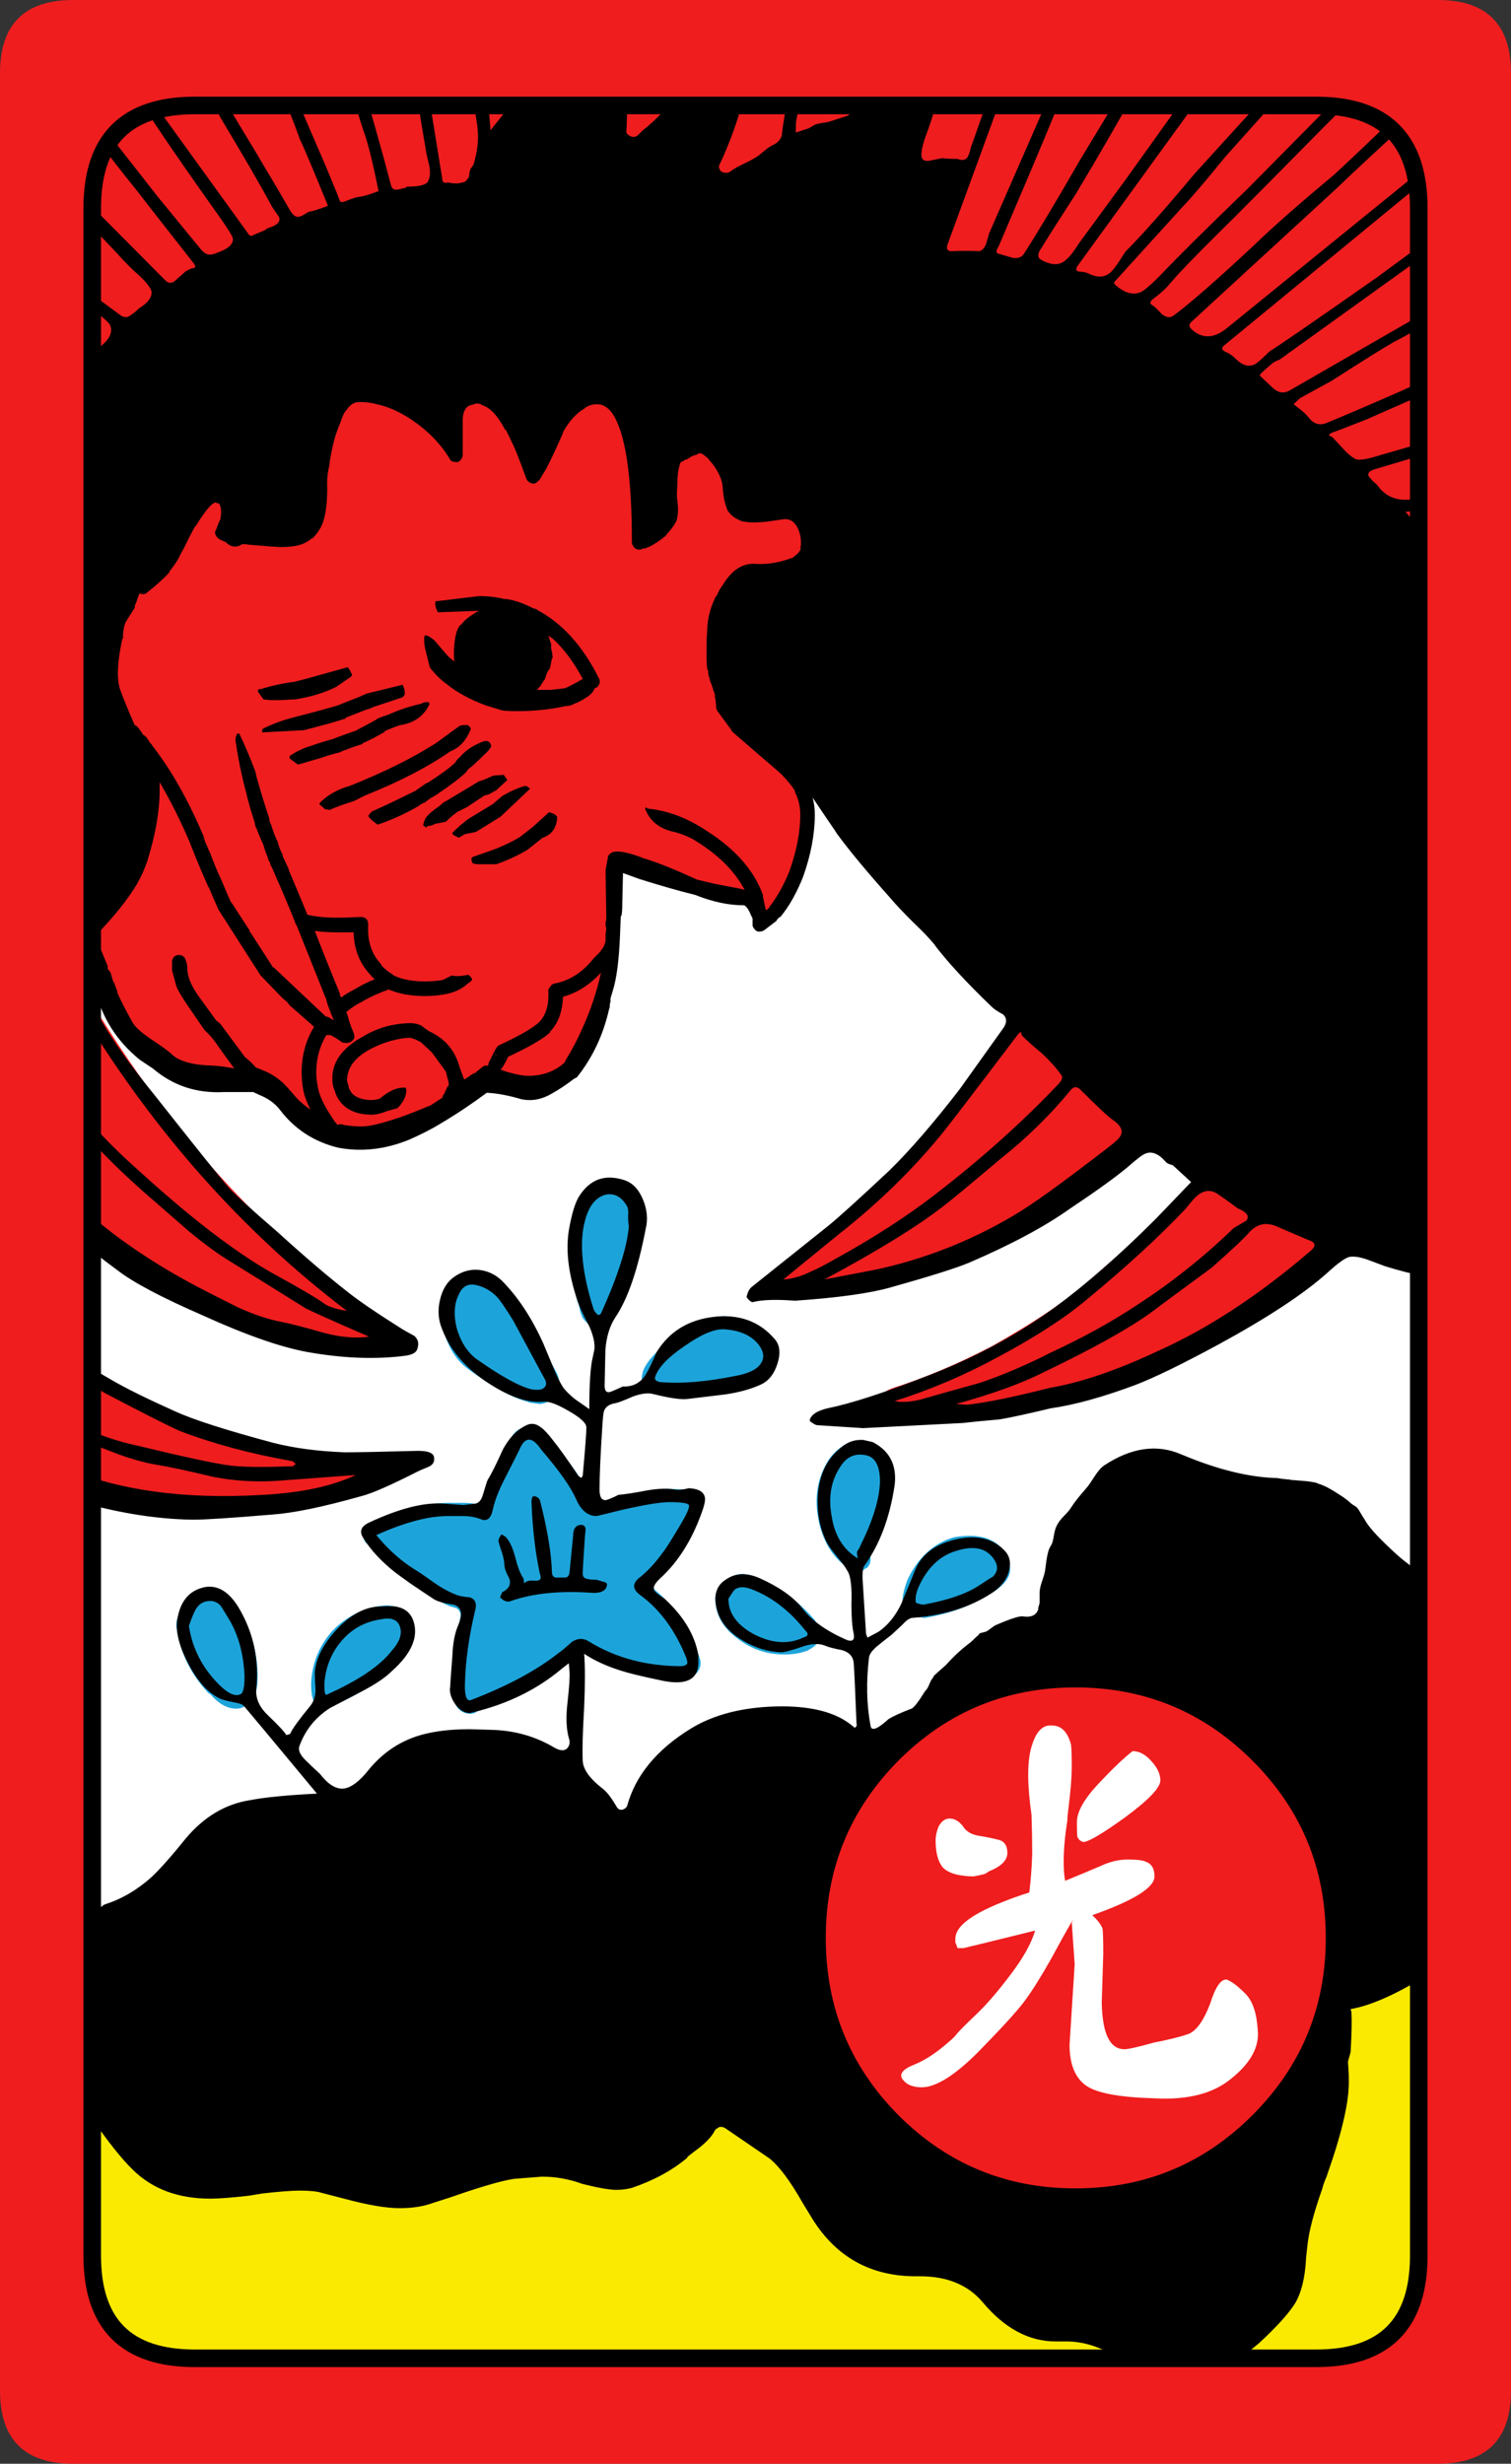
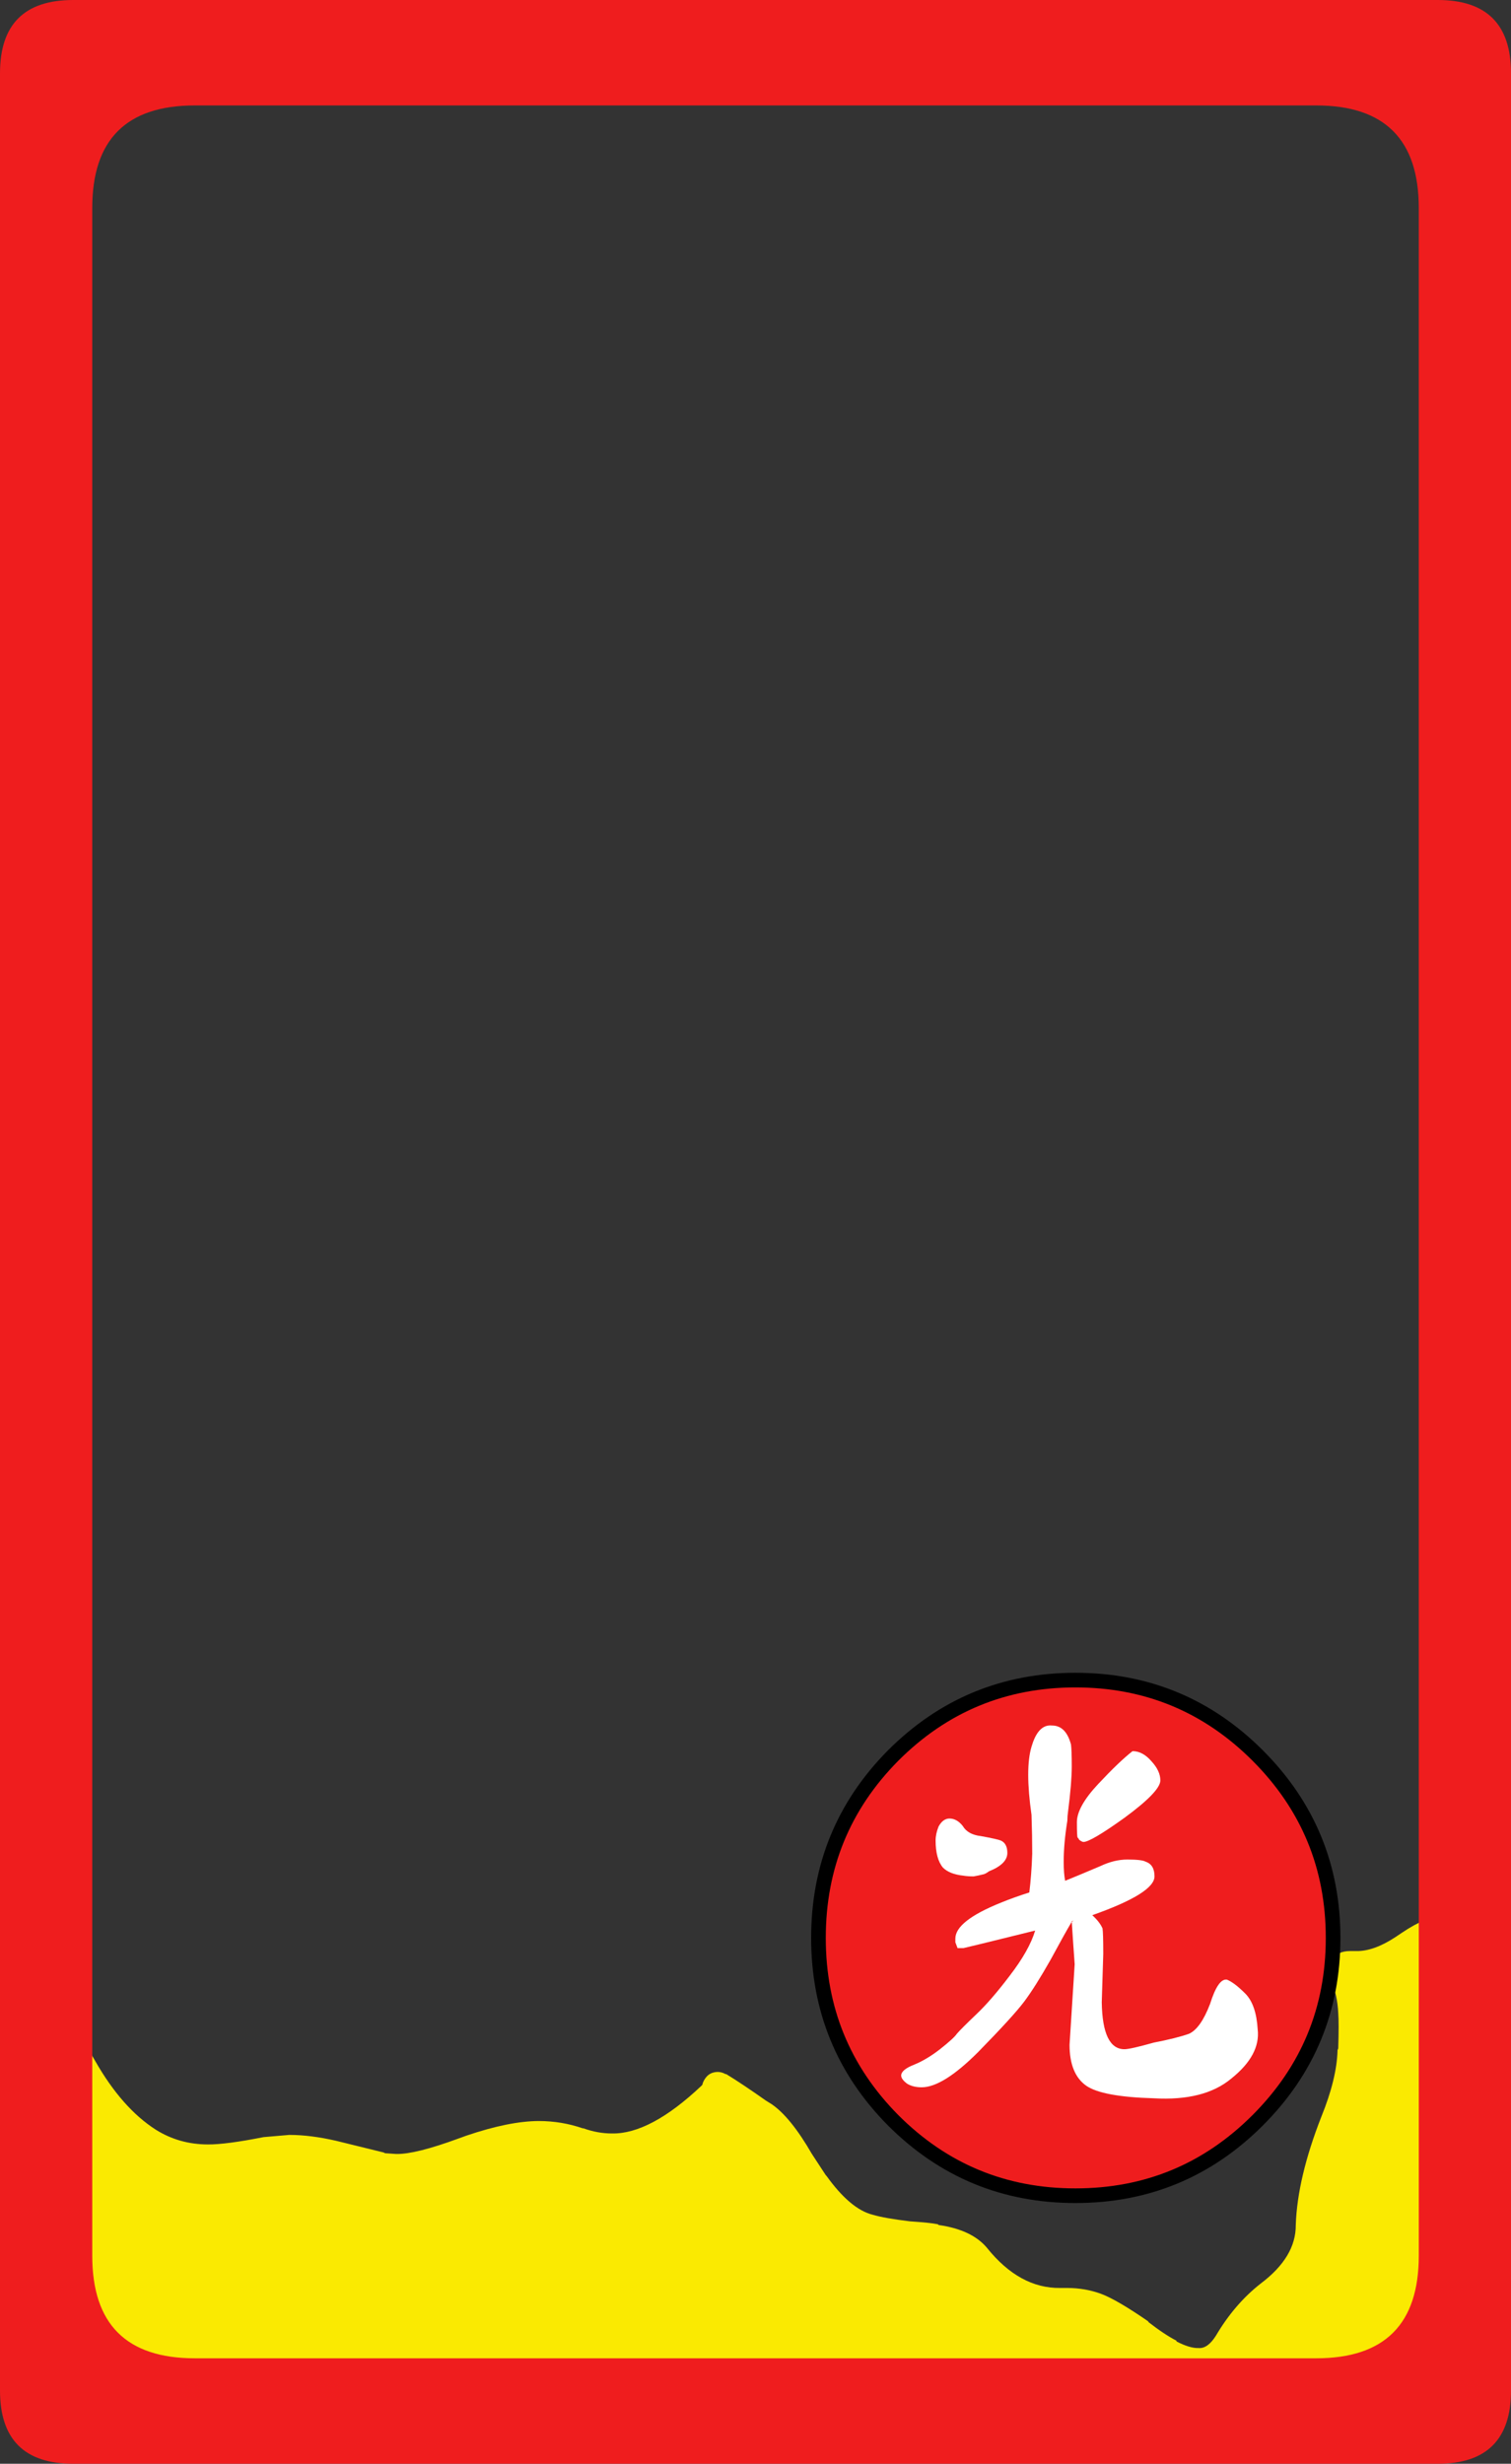
<svg xmlns="http://www.w3.org/2000/svg" width="103.2" height="168.2" preserveAspectRatio="none" version="1.1" viewBox="0 0 103.2 168.2">
  <rect x="0" y="0" width="103.2" height="168.2" fill="#333333" stroke="none" />
-   <path d="m13.301 7.199c-4.667 0-7 2.333-7 7v139.8c0 4.667 2.333 7 7 7h76.6c4.667 0 7-2.333 7-7v-139.8c0-4.667-2.333-7-7-7z" fill="#fff" />
-   <path d="m55.251 112.65h-0.05c0.449-0.217 0.716-0.501 0.8-0.85 8e-3 -0.017 8e-3 -0.034 0-0.05 0.074-0.208 0.058-0.425-0.05-0.65v0.05l-0.3-0.55c-1.233-1.414-2.633-2.414-4.2-3h0.05c-0.388-0.096-0.654-0.146-0.8-0.15-0.646 0.021-1.196 0.37-1.65 1.05-7e-3 0.034-0.024 0.051-0.05 0.05v0.05c-0.014 0.043-0.03 0.077-0.05 0.1-0.064 0.104-0.097 0.254-0.1 0.45 0.01 1.072 0.51 1.972 1.5 2.7 0.945 0.732 2.012 1.098 3.2 1.1 0.626 4e-3 1.193-0.096 1.7-0.3m-2.7-21.35c-0.684-0.879-1.701-1.363-3.05-1.45h-0.05c-0.973 0.011-2.039 0.445-3.2 1.3-1.313 0.942-2.096 1.775-2.35 2.5v0.05c-0.118 0.373-0.101 0.706 0.05 1 0.235 0.329 0.552 0.496 0.95 0.5l1.4 0.1c1.153-8e-3 2.586-0.191 4.3-0.55 1.222-0.251 1.989-0.767 2.3-1.55v0.05c0.226-0.649 0.109-1.299-0.35-1.95m6.9 15c-9e-3 -0.06-9e-3 -0.127 0-0.2 0.043-0.076 0.093-0.143 0.15-0.2l0.05-0.05c0.863-1.882 1.313-3.449 1.35-4.7 0.023-1.454-0.527-2.354-1.65-2.7l0.05 0.05-0.7-0.1c-0.84 0.032-1.54 0.448-2.1 1.25-0.808 1.268-1.025 2.718-0.65 4.35 0.342 1.409 1.025 2.442 2.05 3.1 0.273 0.121 0.473 0.188 0.6 0.2 0.189-0.01 0.373-0.093 0.55-0.25h0.05c0.205-0.185 0.288-0.435 0.25-0.75m6.8-1.45c-0.358-3e-3 -0.725 0.03-1.1 0.1-1.341 0.39-2.374 1.307-3.1 2.75-0.017 0.045-0.033 0.079-0.05 0.1-0.301 0.764-0.418 1.381-0.35 1.85 0.173 0.41 0.523 0.66 1.05 0.75l0.4 0.05h0.1c1.756-0.319 3.123-0.819 4.1-1.5 0.033 7e-3 0.05 7e-3 0.05 0l0.2-0.1c0.763-0.41 1.23-0.876 1.4-1.4 0.102-0.434 0.018-0.901-0.25-1.4-0.526-0.8-1.343-1.2-2.45-1.2m-38.2 5.6v0.05c-0.328-0.585-0.895-0.885-1.7-0.9l-0.5 0.05c-1.29 0.24-2.373 0.84-3.25 1.8-0.84 0.998-1.29 2.148-1.35 3.45v0.1c-1e-3 0.655 0.099 1.105 0.3 1.35 0.174 0.168 0.391 0.251 0.65 0.25 0.153-1.3e-4 0.286-0.034 0.4-0.1h0.05c2.23-0.991 3.83-2.057 4.8-3.2v-0.05c0.809-1.018 1.009-1.951 0.6-2.8m-13.7-2.05h-0.2c-0.959 0.143-1.659 0.91-2.1 2.3 0.01 0.026 0.01 0.043 0 0.05v0.05c-0.018 0.105-0.018 0.205 0 0.3 0.243 1.683 0.96 3.167 2.15 4.45l0.05 0.05c0.074 0.032 0.124 0.065 0.15 0.1 0.538 0.618 1.105 0.935 1.7 0.95 0.295 0 0.545-0.083 0.75-0.25 0.034 8e-3 0.05 8e-3 0.05 0 0.469-0.287 0.703-0.954 0.7-2-0.03-1.665-0.463-3.166-1.3-4.5 8e-3 -2.6e-4 8e-3 -0.017 0-0.05l-0.1-0.15c-0.534-0.841-1.151-1.274-1.85-1.3m11-4.45c-0.281 0.135-0.464 0.335-0.55 0.6h0.05c-0.074 0.308-0.025 0.575 0.15 0.8h0.05c0.829 1.042 1.729 1.875 2.7 2.5v0.05l0.65 0.45v-0.05c0.97 0.657 1.736 1.107 2.3 1.35l0.35 0.1c0.145 0.043 0.245 0.109 0.3 0.2 0.091 0.133 0.125 0.267 0.1 0.4-0.331 1.575-0.531 3.142-0.6 4.7 6e-3 0.713 0.156 1.246 0.45 1.6 0.233 0.23 0.499 0.347 0.8 0.35 0.153-1.3e-4 0.286-0.034 0.4-0.1 0.034-9e-3 0.051-0.025 0.05-0.05 2.695-1.06 4.761-2.16 6.2-3.3l0.55-0.55c0.076-0.083 0.16-0.133 0.25-0.15 0.132-0.011 0.248 6e-3 0.35 0.05 1.991 1.17 4.191 1.754 6.6 1.75h0.05c0.417-0.029 0.75-0.162 1-0.4 0.202-0.205 0.302-0.455 0.3-0.75-6e-3 -0.15-0.056-0.333-0.15-0.55-0.682-1.861-1.649-3.311-2.9-4.35-0.056-0.043-0.106-0.11-0.15-0.2-0.011-0.091-0.011-0.191 0-0.3 0.043-0.081 0.093-0.164 0.15-0.25 0.587-0.496 1.304-1.463 2.15-2.9v-0.05l0.25-0.4v0.05c0.357-0.59 0.574-1.023 0.65-1.3 0.135-0.351 0.118-0.668-0.05-0.95-0.15-0.286-0.4-0.486-0.75-0.6l0.05 0.05c-0.281-0.063-0.748-0.096-1.4-0.1h-0.05c-0.866 3.9e-4 -1.933 0.167-3.2 0.5-2.6e-4 0.026-0.017 0.043-0.05 0.05l-0.3 0.05 0.05-0.05-1.25 0.35c-0.094 0.049-0.194 0.049-0.3 0-0.111-0.046-0.195-0.129-0.25-0.25l-0.15-0.3c-0.356-0.831-1.04-1.848-2.05-3.05l-0.5-0.6c-0.529-0.61-1.046-0.926-1.55-0.95-0.611 0.019-1.062 0.369-1.35 1.05l-0.65 1.25-0.05 0.05c-0.494 0.866-0.878 1.716-1.15 2.55-0.015 0.118-0.082 0.201-0.2 0.25-0.092 0.085-0.209 0.118-0.35 0.1-0.165-0.031-0.399-0.048-0.7-0.05h-1.05c-1.347 3e-3 -3.097 0.453-5.25 1.35m9.1-16.15c-0.549-0.548-1.199-0.865-1.95-0.95-0.024 2e-3 -0.058 2e-3 -0.1 0l-0.3-0.05c-0.662 0.039-1.195 0.405-1.6 1.1l0.05-0.05c-0.441 0.853-0.525 1.853-0.25 3 0.321 1.158 0.871 2.025 1.65 2.6l0.35 0.25c1.532 1.088 2.782 1.755 3.75 2 0.051 0.022 0.085 0.038 0.1 0.05l0.7 0.1c0.374-0.02 0.691-0.17 0.95-0.45h0.05c0.451-0.528 0.484-1.128 0.1-1.8l-0.85-1.55v-0.05c-0.524-1.028-0.957-1.812-1.3-2.35l-0.2-0.3c-0.415-0.709-0.798-1.226-1.15-1.55m7.25-7.15-0.5 0.05c-1.071 0.244-1.787 1.044-2.15 2.4-0.381 1.531-0.248 3.464 0.4 5.8l0.05 0.1c0.024 0.064 0.04 0.114 0.05 0.15 0.053 0.327 0.119 0.56 0.2 0.7v0.05c0.311 0.487 0.695 0.737 1.15 0.75 0.434-0.015 0.767-0.265 1-0.75 1.166-2.447 1.816-4.481 1.95-6.1 3e-3 -0.034 3e-3 -0.068 0-0.1 0.013-0.048-4e-3 -0.148-0.05-0.3 3e-3 -0.025 3e-3 -0.058 0-0.1v-0.25c0.053-0.448-0.047-0.865-0.3-1.25-0.438-0.744-1.038-1.127-1.8-1.15" fill="#1ca4da" />
  <path d="m98.65 130.8c-0.819 0.01-1.786 0.392-2.9 1.148l-0.449 0.301c-0.984 0.644-1.868 0.96-2.65 0.949h-0.449c-0.564-1e-3 -0.981 0.2-1.25 0.602-0.247 0.429-0.25 0.899-0.049 1.406 0.294 0.637 0.461 1.384 0.498 2.242 0.034 0.439 0.034 1.224 0 2.352-1e-3 0.059-0.017 0.108-0.049 0.148v0.051c-0.038 1.284-0.406 2.784-1.102 4.5-1.095 2.793-1.678 5.26-1.75 7.4 0.012 1.457-0.786 2.791-2.398 4-1.184 0.928-2.201 2.11-3.051 3.549-0.378 0.605-0.777 0.89-1.199 0.852-0.395 0.013-0.895-0.138-1.5-0.451v-0.049c-0.555-0.286-1.207-0.72-1.951-1.301h0.051c-1.439-0.994-2.522-1.628-3.25-1.9-0.727-0.265-1.495-0.398-2.301-0.4h-0.5c-1.851 0.019-3.518-0.898-5-2.75-0.692-0.82-1.791-1.336-3.299-1.549 1.3e-4 -8e-3 -0.017-0.025-0.051-0.051-0.362-0.073-0.995-0.139-1.9-0.199-1.168-0.141-2.017-0.292-2.549-0.451-1.012-0.252-2.063-1.133-3.15-2.648l-0.051-0.051-0.949-1.449c-0.968-1.676-1.884-2.81-2.75-3.4l-0.4-0.25c-1.073-0.756-1.972-1.357-2.699-1.801h-0.051c-0.164-0.099-0.348-0.149-0.551-0.15-0.469 0.013-0.802 0.263-1 0.75-0.01 0.093-0.043 0.161-0.1 0.201-2.326 2.196-4.359 3.279-6.1 3.25-0.65 6.5e-4 -1.299-0.116-1.949-0.35h-0.051c-0.96-0.332-1.96-0.499-3-0.5-1.351 5e-3 -3 0.338-4.949 1l-0.551 0.199c-1.929 0.709-3.328 1.06-4.199 1.051h-0.051l-0.75-0.051c-0.017-6e-3 -0.05-0.023-0.1-0.051l-3.25-0.799c-1.151-0.264-2.201-0.398-3.15-0.4h-0.051l-1.75 0.15c-1.711 0.339-2.977 0.506-3.799 0.5-1.301-1e-3 -2.485-0.335-3.551-1-1.542-0.985-2.926-2.553-4.15-4.701-0.682-1.201-1.298-2.034-1.85-2.5l-0.35-0.35c-0.029-0.03-0.062-0.063-0.1-0.1-0.146-0.28-0.38-0.429-0.701-0.449l-0.332 0.047c-0.389 0.137-0.617 0.403-0.617 0.852v26.201c-4e-3 0.26 0.079 0.477 0.25 0.65 0.174 0.168 0.391 0.251 0.65 0.25h96c0.236-4e-3 0.453-0.087 0.65-0.25v-0.051c0.168-0.154 0.251-0.353 0.25-0.6v-32.551c-0.01-0.431-0.244-0.732-0.701-0.9h0.051c-0.462-0.1-0.813-0.148-1.051-0.148zm-95.482 6.547c0.021-7e-3 0.011-0.04 0.033-0.047l-0.051 0.049zm87.734-2.141c-1e-3 -2e-3 -8.7e-4 -6e-3 -2e-3 -8e-3v0.051c-7e-3 -0.016 8e-3 -0.028 2e-3 -0.043z" fill="#faea01" />
-   <path d="m2.801 2.199 2.34 61.129c2.877 6.809 4.947 11.215 12.51 10.121 5.437 6.387 8.984 4.439 15.414 0.243 9.191 2.805 8.488-7.375 8.935-15.042 4.711 2.465 10.539 1.819 9.9 4.449 2.635-2.22 4.603-6.454 2.609-9.5l44.24-14.1 1.352-37.301c-32.463 1.168-97.301 0-97.301 0zm46.75 3.051c0.067 0 0.15 0.033 0.25 0.1 0.1 0.033 0.166 0.101 0.199 0.201 0.033 0.1 0.051 0.199 0.051 0.299-0.099 0.529-0.462 1.296-0.646 1.902l-2.728-0.043c0.585-0.543 0.732-0.821 1.475-1.459v-0.051l1.1-0.85c0.067-0.067 0.167-0.1 0.301-0.1zm-7.9 0.051c0.1 0 0.201 0.048 0.301 0.148 0.1 0.1 0.15 0.218 0.15 0.352 0.017 0.586-0.084 1.223-0.129 1.836l-2.822-0.045 1.85-1.893 0.301-0.25c0.1-0.1 0.216-0.148 0.35-0.148zm-4.949 1.25c0.133-0.033 0.267-3.3e-4 0.4 0.1 0.1 0.1 0.148 0.216 0.148 0.35l0.051 0.4c0.022 0.088 0.109 0.091 0.143 0.164l-1.734-0.027 0.643-0.787c0.1-0.133 0.216-0.199 0.35-0.199zm-31.551 61c-0.133 0.033-0.3 0.099-0.5 0.199l-1.75 1.4h-0.049c-0.2 0.2-0.301 0.433-0.301 0.699v3.201c0 0.167 0.018 0.283 0.051 0.35 0.033 0.067 0.049 0.15 0.049 0.25 0 0.067-0.015 0.15-0.049 0.25-0.033 0.067-0.051 0.183-0.051 0.35v6.199c0 0.4 0.149 0.667 0.449 0.801 0.033 0 0.084 0.033 0.15 0.1l0.15 0.15c2.533 2.667 5.766 5.017 9.699 7.051l0.75 0.398c2.267 1.2 4.052 1.935 5.352 2.201l0.049 0.049 1.6 0.4c1.433 0.4 2.635 0.6 3.602 0.6 0.433 0 0.767-0.015 1-0.049 0.433-0.067 0.683-0.317 0.75-0.75 0.067-0.433-0.117-0.751-0.551-0.951l-0.65-0.299c-0.1-0.033-0.166-0.101-0.199-0.201-0.067-0.1-0.1-0.199-0.1-0.299 0.033-0.367-0.085-0.667-0.352-0.9-6.967-5.267-12.899-11.933-17.799-20l-0.451-0.75v0.051c-0.167-0.267-0.366-0.418-0.6-0.451h-0.049zm64.551 2c-0.367 0-0.684 0.182-0.951 0.549l-0.299 0.4c-1.8 2.5-3.434 4.649-4.9 6.449-1.8 2.2-4.05 4.402-6.75 6.602l-3.801 3.1c-0.363 0.264-0.454 0.611-0.295 1.037 0.17 0.351 0.42 0.562 0.795 0.562h0.102c0.5-0.033 1.033-0.15 1.6-0.35 0.067-0.067 0.15-0.084 0.25-0.051s0.183 0.084 0.25 0.15c0.167 0.133 0.349 0.217 0.549 0.25l3.701-0.65c3.367-0.7 6.599-1.966 9.699-3.799 1.3-0.733 3.166-2.067 5.6-4l1.102-0.852 0.049-0.049c0-0.033 0.018-0.051 0.051-0.051 0.667-0.5 1.016-1.033 1.049-1.6-0.067-0.6-0.4-1.117-1-1.551v0.051c-0.233-0.167-0.698-0.601-1.398-1.301l-0.75-0.75c-0.3-0.2-0.517-0.316-0.65-0.35l-0.201-0.1c-0.067-0.033-0.1-0.084-0.1-0.15l-0.199-0.299c-0.4-0.567-1.084-1.268-2.051-2.102l-0.449-0.35c-0.067-0.067-0.117-0.133-0.15-0.199-0.167-0.4-0.45-0.6-0.85-0.6zm-16.996 18.137c-0.011-0.024-0.044-0.012-0.055-0.037l0.051 0.049c-2e-3 -5e-3 6e-3 -7e-3 4e-3 -0.012zm29.795-7.338c-0.633 0.033-1.217 0.367-1.75 1v0.051l-0.398 0.5c0 0.033-0.018 0.049-0.051 0.049-1.567 1.633-3.766 3.651-6.6 6.051-1.367 1.133-3.351 2.434-5.951 3.9-2.367 1.233-4.665 2.2-6.898 2.9h0.049c-0.467 0.133-0.699 0.432-0.699 0.898 4.808 2.112 17.423 0.862 29.85-9.549 0.467-0.433 0.666-0.883 0.6-1.35-0.177-0.464-0.508-0.809-1.049-1h0.1c-0.2-0.067-0.816-0.317-1.85-0.75l-0.201-0.102c-0.467-0.233-0.866-0.35-1.199-0.35h-0.15c-0.067 0-0.133-0.015-0.199-0.049-0.1-0.033-0.168-0.084-0.201-0.15-0.233-0.3-0.582-0.55-1.049-0.75-0.033 0-0.068-0.018-0.102-0.051-0.167-0.133-0.283-0.217-0.35-0.25l-0.049-0.049c-0.667-0.6-1.285-0.918-1.852-0.951zm-79 11-0.5 0.1c-0.3 0.133-0.449 0.401-0.449 0.801v4.1l0.051 0.4v0.1l-0.051 0.451v2.299c0 0.4 0.149 0.667 0.449 0.801 0.033 0 0.068 0.015 0.102 0.049l0.949 0.602c3.267 1.333 6.999 2 11.199 2 1.2 0 2.134-0.035 2.801-0.102h0.051c2.6-0.167 4.8-0.649 6.6-1.449 0.2-0.067 0.334-0.2 0.4-0.4 0.1-0.2 0.116-0.417 0.049-0.65-0.033-0.167-0.132-0.316-0.299-0.449-0.167-0.133-0.351-0.199-0.551-0.199h-0.1l-2.6 0.199c-0.1 0-0.201-0.018-0.301-0.051-0.1-0.067-0.166-0.15-0.199-0.25-0.067-0.167-0.167-0.298-0.301-0.398-0.067-0.033-0.1-0.068-0.1-0.102-0.133-0.2-0.317-0.316-0.551-0.35-2.9-0.5-5.4-1.149-7.5-1.949-0.667-0.267-1.967-0.918-3.9-1.951l-1.049-0.6h0.049c-1.367-0.7-2.582-1.599-3.648-2.699-0.167-0.167-0.368-0.267-0.602-0.301z" fill="#ef1d1e" />
-   <path d="m19.201 6.301c0.333 0.7 0.766 1.783 1.299 3.25 0.233 0.467 0.867 1.967 1.9 4.5-0.7 0.267-1.132 0.398-1.299 0.398-0.214 0.134-0.354 0.212-0.482 0.281l-0.145 0.055c-0.225 0.079-0.449-0.05-0.674-0.436-1.3-2.267-3.317-5.633-6.051-10.1-0.402-0.804-0.863-0.305-0.549 0.449l1.9 3.4c1.6 2.667 2.767 4.684 3.5 6.051 0.067 0.1 0.216 0.317 0.449 0.65 0.126 0.283-0.045 0.496-0.424 0.66l-0.377 0.139c-0.043 0.022-0.07 0.068-0.109 0.096l-0.84 0.355c-0.133 0.1-0.25 0.065-0.35-0.102l-8.451-11.699c-0.846-1.128-1.438-0.494-0.549 0.6 1.123 1.213 1.976 2.636 2.9 4 0.933 1.4 2.383 3.483 4.35 6.25 0.433 0.633 0.666 1.017 0.699 1.15 0.067 0.4-0.282 0.733-1.049 1-0.3 0.133-0.534 0.166-0.701 0.1-0.133-0.033-0.283-0.15-0.449-0.35l-2.951-3.6c-2.408-3.103-4.86-6.171-7.299-9.25l-0.051-0.051c-1.16-0.311-0.494 0.531 2e-5 1.25 2.006 2.505 3.871 5.11 5.9 7.6 0.2 0.267 1.516 1.951 3.949 5.051 0.133 0.2 0.118 0.301-0.049 0.301-0.167 0.033-0.351 0.117-0.551 0.25-0.167 0.167-0.3 0.283-0.4 0.35-0.167 0.167-0.298 0.283-0.398 0.35-0.2 0.1-0.384 0.067-0.551-0.1l-7.9-7.951c-0.98-0.98-1.212-0.01-0.65 0.551l5.201 5.5c0.6 0.667 1.115 1.184 1.549 1.551 0.5 0.467 0.785 0.833 0.852 1.1 0.033 0.367-0.201 0.716-0.701 1.049-0.033 0.033-0.066 0.051-0.1 0.051-0.233 0.233-0.433 0.4-0.6 0.5-0.233 0.2-0.483 0.2-0.75 0l-4.801-3.551v-0.049c-0.683-0.512-0.944 0.106-0.549 0.5l3.148 2.5c0.033 0.033 0.068 0.049 0.102 0.049 0.8 0.6 1.265 1.001 1.398 1.201 0.267 0.533-0.032 1.099-0.898 1.699l-0.051 0.1c-0.2 0.433-0.5 0.534-0.9 0.301l-1.344 1.9 1.344 43.1c4.967 8.133 10.984 14.883 18.051 20.25-0.767-0.133-1.284-0.3-1.551-0.5-0.433-0.333-1.683-1.066-3.75-2.199-2.533-1.467-5.549-3.8-9.049-7-2.3-2.033-4.234-4.217-5.801-6.551-1.344-0.398-0.155 0.919 0.5 2 1.633 2.2 3.817 4.467 6.551 6.801 0.533 0.467 1.316 1.149 2.35 2.049 0.933 0.767 1.767 1.383 2.5 1.85 1.2 0.733 3 1.852 5.4 3.352 0.367 0.2 1.816 0.849 4.35 1.949-0.867 0.133-1.884 0.05-3.051-0.25-1.267-0.367-2.234-0.617-2.9-0.75-0.9-0.167-1.9-0.5-3-1-1.267-0.633-2.216-1.116-2.85-1.449-3.833-2.033-6.983-4.351-9.449-6.951-1.913-1.323-1.41 0.627-0.551 1.801 0.933 1.133 2.466 2.482 4.6 4.049 1.067 0.833 3.018 1.868 5.852 3.102 2.933 1.333 5.315 2.167 7.148 2.5 2.433 0.433 4.668 0.517 6.701 0.25 0.467-0.067 0.732-0.218 0.799-0.451 0.133-0.367 0.067-0.667-0.199-0.9-0.367-0.2-0.634-0.349-0.801-0.449-1.7-1.067-2.95-1.917-3.75-2.551-1.367-1.067-2.966-2.433-4.799-4.1-1.933-1.667-3.067-2.7-3.4-3.1-0.567-0.667-2.233-2.75-5-6.25-1.633-2-2.866-3.733-3.699-5.199l-0.5-0.65c-0.267-0.333-0.385-0.651-0.352-0.951 0-0.167 0.05-0.316 0.15-0.449 0.033-0.067 0.134-0.183 0.301-0.35v0.15c0 0.067 0.015 0.15 0.049 0.25 0.467 1.933 1.484 3.532 3.051 4.799l0.9 0.6c1.367 1.167 2.983 1.702 4.85 1.602h2c0.2 0.1 0.417 0.199 0.65 0.299 0.5 0.233 0.899 0.551 1.199 0.951 1 1.3 2.318 2.149 3.951 2.549 1.6 0.3 3.216 0.118 4.85-0.549 0.833-0.367 1.55-0.735 2.15-1.102 1.067-0.633 2.115-1.333 3.148-2.1 0.7 0.033 1.5 0.184 2.4 0.451 0.7 0.133 1.384-3.9e-4 2.051-0.4 0.533-0.3 1.033-0.633 1.5-1l0.199-0.1c1.067-1.333 1.801-2.884 2.201-4.65 0.033-0.067 0.049-0.15 0.049-0.25s0.017-0.183 0.051-0.25v-0.25l0.15-0.5c0.267-0.833 0.433-2.116 0.5-3.85l0.051-1.25 0.051-0.051c0.033-0.2 0.049-0.417 0.049-0.65v-0.1l0.051-2.15 1.1 0.4c1.367 0.433 2.65 0.8 3.85 1.1 1.167 0.467 2.268 0.701 3.301 0.701 0.033 0 0.066 0.015 0.1 0.049 0.133 0.1 0.267 0.317 0.4 0.65l0.1 0.199v0.451c0 0.1 0.05 0.199 0.15 0.299 0.067 0.1 0.167 0.15 0.301 0.15s0.25-0.033 0.35-0.1c0.267-0.2 0.55-0.417 0.85-0.65v-0.049l0.199-0.201h0.051c0.6-0.733 1.117-1.65 1.551-2.75 0.533-1.5 0.799-2.917 0.799-4.25 0-0.4-0.05-0.784-0.15-1.15 0.4 0.6 0.852 1.267 1.352 2 0.1 0.133 0.199 0.284 0.299 0.451 0.8 1.1 2.017 2.567 3.65 4.4 0.333 0.4 0.851 0.948 1.551 1.648 0.633 0.6 1.098 1.085 1.398 1.451 0.067 0.067 0.117 0.133 0.15 0.199 0.867 1.133 2.15 2.517 3.85 4.15 0.133 0.133 0.383 0.3 0.75 0.5 0.267 0.233 0.284 0.534 0.051 0.9l-3 4.199c-1.8 2.333-3.401 4.184-4.801 5.551-2.133 2-3.533 3.265-4.199 3.799l-5.199 4.15c-0.167 0.133-0.285 0.35-0.352 0.65-0.033 0.033 0.017 0.117 0.15 0.25 0.1 0.1 0.183 0.15 0.25 0.15 0.633-0.167 1.6-0.2 2.9-0.1 2.9-0.2 5.067-0.5 6.5-0.9 2.733-0.767 4.534-1.335 5.4-1.701 2.867-1.233 5.167-2.466 6.9-3.699 1.8-1.2 3.116-2.15 3.949-2.85 0.6-0.533 0.999-0.834 1.199-0.9 0.433-0.167 0.885 0.018 1.352 0.551 0.067 0.1 0.233 0.183 0.5 0.25l1.25 1.148-2.4 2.5c-2.466 2.467-4.767 4.484-6.9 6.051-2.6 1.9-5.517 3.466-8.75 4.699-2.9 1.133-5.168 1.868-6.801 2.201-0.7 0.167-1.099 0.432-1.199 0.799 0 0.067 0.066 0.135 0.199 0.201 0.133 0.1 0.252 0.15 0.352 0.15l3.1 0.199 6.799-0.35c0.567-0.067 1.417-0.15 2.551-0.25 0.767-0.133 1.916-0.383 3.449-0.75 1.633-0.233 3.567-0.766 5.801-1.6 1.3-0.5 3.184-1.417 5.65-2.75 3.367-1.833 5.849-3.467 7.449-4.9 0.8-0.733 1.333-1.1 1.6-1.1 0.3-0.033 0.684 0.033 1.15 0.199l1.201 0.449c1.933 0.6 3.532 0.9 4.799 0.9l0.842-47.418-2.727-3.248-1.518-1.734 3.951-0.449c-0.022-0.624 0.7-0.518-0.551-0.6-1.033-0.067-1.799-0.051-2.299 0.049-1.367 0.4-2.384 0.117-3.051-0.85-0.13-0.111-0.208-0.187-0.307-0.277l-0.193-0.223c-0.011-0.014-0.024-0.01-0.035-0.023-0.136-0.219-0.047-0.398 0.336-0.525l5.549-1.65c0.866-0.176 2.085-1.139 0-0.801l-5.049 1.451c-0.933 0.3-1.517 0.399-1.75 0.299-0.267-0.133-0.552-0.366-0.852-0.699-0.333-0.367-0.599-0.65-0.799-0.85-0.067 0-0.117-0.018-0.15-0.051-0.033-0.067 0.017-0.133 0.15-0.199 0.3-0.1 1.083-0.4 2.35-0.9l6.6-2.9c0.768-0.384 0.652-1.268-2.549 0.199l-2 0.9c-2.133 0.933-3.734 1.617-4.801 2.051-0.367 0.133-0.7 0.066-1-0.201-0.3-0.367-0.55-0.617-0.75-0.75l-0.449-0.35c0.267-0.267 0.433-0.416 0.5-0.449l2.1-1.15c2.233-1.433 3.65-2.317 4.25-2.65 1.167-0.6 2.566-1.416 4.199-2.449 0.854-0.54 1.176-0.557 0.25-0.9l-11.549 6.65c-0.4 0.233-0.784 0.183-1.15-0.15-0.567-0.533-0.867-0.816-0.9-0.85-0.067-0.033 0.201-0.301 0.801-0.801 0.1-0.1 0.282-0.199 0.549-0.299l12.801-9.201c0.265-0.952-0.047-0.814-0.801-0.35l-5.299 3.9c-4.233 2.967-6.7 4.666-7.4 5.1-0.4 0.4-0.718 0.683-0.951 0.85-0.433 0.233-0.883 0.117-1.35-0.35-0.233-0.233-0.483-0.4-0.75-0.5-0.233-0.133-0.233-0.283 0-0.449l16.551-13.602c0.201-0.201 0.079-0.879-0.451-0.5l-15.949 12.951c-0.9 0.733-1.716 0.749-2.449 0.049-0.167-0.167-0.151-0.333 0.049-0.5l9.85-9.049c0.967-0.933 2.451-2.317 4.451-4.15l4.299-4.051c0.313-0.312-0.078-0.751-0.6-0.398l-4.6 4.148c-1.6 1.533-2.817 2.684-3.65 3.451-2.433 2.033-4.234 3.617-5.4 4.75-2.567 2.4-4.433 4.034-5.6 4.9-0.233 0.167-0.499 0.132-0.799-0.102-0.3-0.333-0.534-0.548-0.701-0.648s-0.083-0.267 0.25-0.5c0.233-0.167 0.501-0.401 0.801-0.701l0.699-0.799c0.833-0.9 2.134-2.218 3.9-3.951 1.2-1.2 3-3.016 5.4-5.449 2.567-2.567 4.249-4.301 5.049-5.201 0.211-0.264 0.036-0.985-0.449-0.5l-9.1 9.201c-2.733 2.633-4.751 4.633-6.051 6-0.6 0.6-1.017 0.949-1.25 1.049-0.467 0.2-0.982 0.084-1.549-0.35-0.167-0.133-0.25-0.217-0.25-0.25-0.033-0.033 0.015-0.117 0.148-0.25l4.451-4.9c0.7-0.733 1.683-1.883 2.949-3.449l5.6-6.25c0.488-0.488 0.16-1.16-0.5-0.5l-7.148 7.85c-2.033 2.433-3.617 4.216-4.75 5.35-0.367 0.6-0.667 1.034-0.9 1.301-0.4 0.433-0.917 0.499-1.551 0.199-0.2-0.1-0.417-0.148-0.65-0.148-0.267-0.033-0.315-0.167-0.148-0.4l10.049-13.85c1.236-1.482-0.479-0.911-2.9 2.549-1.733 2.433-3.032 4.251-3.898 5.451l-3.15 4.299c-0.333 0.533-0.616 0.9-0.85 1.1-0.367 0.367-0.834 0.434-1.4 0.201-0.267-0.1-0.433-0.201-0.5-0.301-0.067-0.167-0.034-0.349 0.1-0.549 0.533-0.867 1.349-2.152 2.449-3.852 1.467-2.433 3.1-5.267 4.9-8.5 0.311-0.314 0.295-1.94-0.449-0.699l-4.201 6.949c-1.633 2.833-2.899 4.952-3.799 6.352-0.167 0.267-0.434 0.365-0.801 0.299-0.467-0.133-0.8-0.232-1-0.299-0.1-0.033-0.116-0.134-0.049-0.301 0.1-0.167 0.166-0.3 0.199-0.4l1-2.35c1.5-3.5 2.75-6.5 3.75-9 1.287-1.839 0.137-2.218-0.6-0.5l-4.9 11.199c-0.033 0.133-0.099 0.368-0.199 0.701-0.1 0.267-0.251 0.433-0.451 0.5-0.8-0.033-1.399-0.033-1.799 0s-0.518-0.151-0.352-0.551l4.15-11.35c0.303-0.606 0.688-3.223-0.799-0.25l-1.801 5.1c-0.067 0.3-0.133 0.5-0.199 0.6-0.133 0.233-0.368 0.284-0.701 0.15-0.467 0-0.8-0.015-1-0.049-6e-4 0-0.015 6e-3 -0.016 6e-3l-0.033-6e-3 -0.951 0.189c-0.171-0.015-0.357 0.013-0.449-0.24-0.067-0.233 0.017-0.7 0.25-1.4 0.567-1.433 1.016-3.199 1.35-5.299-0.936-1.063-0.916 0.836-1.25 2.1-0.067 0.167-0.117 0.432-0.15 0.799-0.1 0.333-0.35 0.5-0.75 0.5-0.215 0-0.232 0.034-0.426 0.037-0.14-0.065-0.265-0.184-0.424-0.186h-0.051c-0.596 0.033-1.26 0.291-1.875 0.387-0.022 7e-3 -0.105 5e-3 -0.125 0.012-0.433 0.133-0.6-0.066-0.5-0.6 0.2-0.667 0.334-1.182 0.4-1.549 0.271-1.221 0.279-4.883-1.1 1.049-0.033 0.167-0.084 0.434-0.15 0.801-0.067 0.3-0.15 0.467-0.25 0.5-0.058 0.012-0.93 0.304-1.234 0.4-0.332 0.1-0.628 0.083-0.965 0.199-0.198 0.077-0.306 0.196-0.498 0.275-0.411 0.136-0.324 0.1-0.852 0.275 0-0.5 0.015-0.8 0.049-0.9 0.333-1.8 0.517-3.184 0.551-4.15 0-0.719-0.718-0.659-0.85 0-0.367 2.867-0.568 4.349-0.602 4.449-0.033 0.167-0.066 0.434-0.1 0.801-0.1 0.3-0.3 0.517-0.6 0.65-0.502 0.241-0.747 0.587-1.188 0.854-0.527 0.335-1.25 0.58-1.713 0.945-0.088 0.07-0.187 0.105-0.299 0.102-0.121 3e-3 -0.239-0.032-0.352-0.102-0.075-0.08-0.123-0.179-0.148-0.299-0.01-0.03 0.014-0.063 0.014-0.094 1.406-2.917 2.617-7.274 1.574-7.543-0.025-0.013-0.01-0.052-0.035-0.065-0.49-0.318-1 0.098-1 0.102l-4.199 3.648c-0.577 0.622-1.095 1.107-1.551 1.451l-0.299 0.299c-0.069 0.077-0.153 0.128-0.25 0.15-0.103 0.015-0.204-1e-3 -0.301-0.049-0.096-0.044-0.18-0.111-0.25-0.201-0.02-0.049-0.019-0.104-0.027-0.156 0.046-0.354 0.024-0.736 0.051-1.098l0.178-2.346c-1.174-1.243-3.509-1.122-8.01 1.543-0.495 0.619-1.016 1.246-1.49 1.857l-0.35-4.25c-0.965-2.314-0.822 0.757-0.799 1.6 0.033 0.833 0.099 1.517 0.199 2.051 0.2 1.141 0.049 2.079-0.215 2.951-0.034 0.053-0.112 0.156-0.135 0.197l-0.051 0.051c-0.067 0.15-0.102 0.3-0.102 0.449 0 0.121-0.054 0.222-0.15 0.301-0.055 0.11-0.138 0.176-0.25 0.199l-0.41 0.084c-0.123-0.01-0.238-0.018-0.332-0.018-0.036-0.01-0.07 7.5e-4 -0.107-0.016-0.043-0.019-0.153-0.023-0.24-0.031-0.215 0.053-0.359-4.2e-4 -0.359-0.27l-0.9-5.549c-0.026-1.584-0.512-2.37-1.15-2.551 0.233 1.9 0.534 3.885 0.9 5.951 0.033 0.267 0.117 0.666 0.25 1.199 0.1 0.467 0.082 0.833-0.051 1.1-0.1 0.267-0.583 0.4-1.449 0.4-0.133 0.1-0.217 0.133-0.25 0.1-0.2 0.067-0.349 0.1-0.449 0.1-0.2 0.033-0.334-0.066-0.4-0.299-0.733-2.8-1.534-5.6-2.4-8.4-0.375-1.031-0.937-0.5-0.75 0 0.533 2.267 1 3.951 1.4 5.051 0.267 0.833 0.567 2.083 0.9 3.75-0.6 0.233-1.052 0.365-1.352 0.398-0.1 0-0.366 0.083-0.799 0.25-0.3 0.133-0.467 0.133-0.5 0-0.067-0.2-0.35-0.9-0.85-2.1l-3.4-7.9c-1.351 7e-3 -0.207 1.616 0.246 2.602zm5.25 21.148h0.25c0.333 0 0.682 0.05 1.049 0.15 0.767 0.167 1.552 0.517 2.352 1.051 1.1 0.733 1.966 1.617 2.6 2.65 0.033 0.1 0.099 0.166 0.199 0.199 0.1 0.033 0.216 0.051 0.35 0.051 0.1-0.033 0.183-0.101 0.25-0.201 0.067-0.1 0.102-0.199 0.102-0.299v-2.451c0.033-0.533 0.216-0.849 0.549-0.949h0.1c0.1-0.067 0.218-0.1 0.352-0.1 0.067 0 0.15 0.015 0.25 0.049l0.049 0.051c0.567 0.167 1.1 0.733 1.6 1.699h0.051c0.167 0.333 0.366 0.75 0.6 1.25 0.233 0.567 0.501 1.266 0.801 2.1 0.033 0.1 0.117 0.183 0.25 0.25 0.1 0.067 0.216 0.084 0.35 0.051 0.1-0.067 0.201-0.15 0.301-0.25l0.449-0.75c0.3-0.567 0.684-1.383 1.15-2.449v-0.051c0.433-0.767 0.916-1.3 1.449-1.6l0.053-0.051c0.233-0.167 0.499-0.25 0.799-0.25h0.051c0.367 0 0.7 0.2 1 0.6 0.9 1.3 1.35 4.234 1.35 8.801 0 0.1 0.033 0.201 0.1 0.301s0.15 0.166 0.25 0.199c0.1 0.033 0.201 0.033 0.301 0 0.033-0.033 0.066-0.051 0.1-0.051h0.148c0.133-0.067 0.25-0.115 0.35-0.148 0.367-0.2 0.733-0.45 1.1-0.75v-0.051c0.267-0.267 0.484-0.55 0.65-0.85 0-0.033 0.017-0.066 0.051-0.1 0.067-0.233 0.1-0.483 0.1-0.75 0-0.233-0.018-0.45-0.051-0.65-0.033-0.3-0.033-0.583 0-0.85v-0.051c0-0.633 0.05-1.116 0.15-1.449 0.033-0.133 0.066-0.217 0.1-0.25 0.033-0.033 0.084-0.051 0.15-0.051 0.033-0.067 0.084-0.1 0.15-0.1 0.033-0.033 0.084-0.051 0.15-0.051 0.2-0.167 0.4-0.266 0.6-0.299 0.033-0.033 0.068-0.051 0.102-0.051 0.033-0.033 0.084-0.051 0.15-0.051h0.051c0.067 0 0.233 0.118 0.5 0.352 0.067 0.1 0.15 0.199 0.25 0.299 0.467 0.6 0.717 1.15 0.75 1.65 0.033 0.567 0.117 1.016 0.25 1.35 0.033 0.167 0.099 0.3 0.199 0.4 0.167 0.233 0.467 0.433 0.9 0.6h0.049c0.3 0.067 0.684 0.084 1.15 0.051h0.051c0.167 0 0.682-0.068 1.549-0.201 0.567-0.067 0.95 0.302 1.15 1.102 0.067 0.333 0.067 0.632 0 0.898h0.051c-0.1 0.233-0.267 0.417-0.5 0.551h0.049c-0.067 0.033-0.115 0.066-0.148 0.1h-0.051c-0.8 0.3-1.583 0.434-2.35 0.4-0.933-0.1-1.716 0.383-2.35 1.449-0.133 0.167-0.252 0.368-0.352 0.602v0.049c-0.033 0-0.049 0.018-0.049 0.051-0.067 0.067-0.117 0.15-0.15 0.25-0.3 0.633-0.467 1.3-0.5 2-0.033 0.5-0.051 0.932-0.051 1.299v0.25c0 0.6 0.017 1.017 0.051 1.25l0.051 0.051c0 0.1 0.015 0.249 0.049 0.449l0.051 0.051c0 0.133 0.05 0.3 0.15 0.5 0.067 0.233 0.15 0.483 0.25 0.75l-0.051-0.051c0.067 0.3 0.1 0.567 0.1 0.801 0 0.1 0.035 0.201 0.102 0.301l0.951 1.299c0 0.033 0.015 0.066 0.049 0.1 0.5 0.433 1.118 0.968 1.852 1.602 0.433 0.367 0.916 0.783 1.449 1.25l0.051 0.049c0.367 0.367 0.683 0.75 0.949 1.15h-0.051c0.267 0.5 0.4 1.033 0.4 1.6 0 1.2-0.25 2.5-0.75 3.9-0.4 0.967-0.85 1.767-1.35 2.4v0.049c-0.067 0.033-0.117 0.084-0.15 0.15h-0.049c-0.033 0-0.053 0.018-0.053 0.051-0.067-0.333-0.133-0.651-0.199-0.951v-0.1c-0.6-1.667-1.867-3.116-3.801-4.35-1.333-0.9-2.7-1.417-4.1-1.551-0.033-0.1-0.084-0.1-0.15 0 0.3 0.8 0.901 1.317 1.801 1.551 0.467 0.1 0.932 0.267 1.398 0.5 1.7 1 2.902 2.167 3.602 3.5l-0.4-0.1c-0.7-0.133-1.233-0.234-1.6-0.301-0.433-0.1-0.85-0.199-1.25-0.299-0.167-0.067-0.318-0.135-0.451-0.201-1.4-0.633-2.516-1.065-3.35-1.299h0.053c-0.9-0.333-1.534-0.467-1.9-0.4-0.1 0-0.201 0.05-0.301 0.15-0.1 0.067-0.15 0.166-0.15 0.299l-0.148 0.801v0.1l0.049 3.15c0 0.1-0.016 0.216-0.049 0.35v0.199c0 0.033 0.015 0.084 0.049 0.15l-0.049 0.451v0.449c-0.067 0.267-0.15 0.451-0.25 0.551-0.1 0.167-0.251 0.333-0.451 0.5v0.049h-0.051c-0.767 1-1.683 1.601-2.75 1.801-0.133 0.033-0.234 0.117-0.301 0.25-0.1 0.1-0.133 0.216-0.1 0.35v0.199c0 0.767-0.2 1.367-0.6 1.801-0.4 0.4-1.317 0.933-2.75 1.6-0.133 0.067-0.217 0.167-0.25 0.301-0.033 0-0.051 0.015-0.051 0.049l-0.35 0.701c-0.067 0.1-0.1 0.199-0.1 0.299l-0.051 0.051h-0.201l-0.102 0.051-0.5 0.398v0.051h-0.049c-0.067 0-0.134 0.033-0.201 0.1-0.1 0.033-0.166 0.084-0.199 0.15h-0.051l-0.199 0.15c-0.033 0-0.066 0.015-0.1 0.049l-0.301-0.799c-0.3-1.167-1-2-2.1-2.5-0.2-0.133-0.384-0.267-0.551-0.4-0.233-0.1-0.466-0.15-0.699-0.15-0.367 0-0.733 0.033-1.1 0.1-0.8 0.133-1.567 0.434-2.301 0.9-0.2 0.1-0.382 0.216-0.549 0.35-0.967 0.7-1.434 1.533-1.4 2.5 0 0.267 0.05 0.517 0.15 0.75v-0.049c0.067 0.333 0.233 0.649 0.5 0.949 0.467 0.5 1.149 0.75 2.049 0.75 0.267 0 0.617-0.083 1.051-0.25l0.699-0.199c0.367-0.367 0.566-0.75 0.6-1.15 0-0.1-0.016-0.183-0.049-0.25-0.567-0.033-1.15 0.217-1.75 0.75-0.233 0.067-0.417 0.1-0.551 0.1-0.567 0-0.999-0.134-1.299-0.4l-0.051-0.049c-0.133-0.167-0.217-0.333-0.25-0.5v-0.051c-0.067-0.133-0.1-0.267-0.1-0.4 0.033-0.8 0.516-1.467 1.449-2 0.667-0.367 1.333-0.617 2-0.75 0.3-0.067 0.6-0.1 0.9-0.1 0.233 0.067 0.466 0.167 0.699 0.301l0.75 0.699 0.951 1.301 0.1 0.4c0 0.033 0.017 0.082 0.051 0.148 0.033 0.133 0.049 0.267 0.049 0.4l-0.1 0.1-0.199 0.451-0.102 0.15c0 0.033-0.016 0.082-0.049 0.148-0.467 0.3-0.75 0.484-0.85 0.551h-0.051c-0.7 0.3-1.334 0.55-1.9 0.75-0.067 0.033-0.117 0.051-0.15 0.051-1.167 0.4-2.015 0.6-2.549 0.6-0.433 0-0.834-0.033-1.201-0.1-0.2-0.067-0.349-0.067-0.449 0-0.167-0.2-0.3-0.384-0.4-0.551-0.533-0.8-0.849-1.484-0.949-2.051v-0.049c-0.067-0.3-0.102-0.618-0.102-0.951 0-0.933 0.233-1.782 0.699-2.549 0.067 0.033 0.15 0.033 0.25 0 0.267 0.133 0.534 0.3 0.801 0.5 0.067 0.033 0.15 0.049 0.25 0.049h0.102c0.1 0 0.199-0.033 0.299-0.1s0.168-0.15 0.201-0.25c0-0.133-0.02-0.25-0.053-0.35-0.167-0.367-0.3-0.75-0.4-1.15-0.033-0.1-0.066-0.183-0.1-0.25 0.3-0.267 0.651-0.499 1.051-0.699 0.567-0.333 1.183-0.616 1.85-0.85 0.7 0.3 1.516 0.449 2.449 0.449 0.467 0 0.883-0.033 1.25-0.1 0.7-0.1 1.268-0.35 1.701-0.75 0.1-0.067 0.199-0.15 0.299-0.25-0.033-0.133-0.082-0.217-0.148-0.25l-0.102-0.1c-0.5 0.1-0.882 0.116-1.148 0.049l-0.602 0.301c-0.367 0.067-0.783 0.1-1.25 0.1-0.833 0-1.533-0.134-2.1-0.4l-0.049-0.049c-0.333-0.2-0.601-0.417-0.801-0.65v-0.051c-0.667-0.7-0.967-1.599-0.9-2.699 0-0.1-0.016-0.201-0.049-0.301-0.067-0.1-0.134-0.166-0.201-0.199-0.1-0.033-0.183-0.051-0.25-0.051-0.567 0.033-1.1 0.051-1.6 0.051-0.833 0-1.518-0.068-2.051-0.201-0.467-1.133-0.899-2.166-1.299-3.1l0.049 0.051c-0.133-0.3-0.265-0.583-0.398-0.85-0.033-0.067-0.051-0.135-0.051-0.201 0-0.033-0.018-0.066-0.051-0.1-0.133-0.267-0.232-0.55-0.299-0.85l-0.051-0.051c-0.167-0.4-0.3-0.766-0.4-1.1l-0.049-0.051c0-0.067-0.018-0.115-0.051-0.148v-0.15c-0.333-1-0.634-1.984-0.9-2.951 0-0.067-0.016-0.15-0.049-0.25-0.333-0.9-0.7-1.766-1.1-2.6-0.033-0.033-0.084-0.033-0.15 0-0.1 0.167-0.135 0.351-0.102 0.551 0.167 1.133 0.399 2.267 0.699 3.4 0.167 0.7 0.366 1.4 0.6 2.1 0 0.067 0.017 0.15 0.051 0.25 0 0.033 0.035 0.099 0.102 0.199v0.051c0.133 0.333 0.283 0.682 0.449 1.049 0.067 0.267 0.167 0.552 0.301 0.852 0 0.067 0.017 0.133 0.051 0.199 0.033 0.033 0.066 0.084 0.1 0.15v0.1c0.133 0.233 0.25 0.483 0.35 0.75 0.433 0.967 0.883 2.033 1.35 3.199 0 0.033 0.017 0.084 0.051 0.15l0.049 0.051 2 5v-0.051c0.067 0.333 0.185 0.684 0.352 1.051v0.049c0.067 0.133 0.133 0.284 0.199 0.451-0.133-0.067-0.25-0.135-0.35-0.201-0.067-0.033-0.134-0.049-0.201-0.049l-3.549-3.35h-0.051l-1.549-2.4-0.051-0.051v-0.1l-0.051-0.051-1.199-1.85v0.051c-0.2-0.433-0.417-0.933-0.65-1.5-0.3-0.633-0.583-1.317-0.85-2.051v0.051c-0.1-0.267-0.201-0.501-0.301-0.701 0-0.067-0.033-0.15-0.1-0.25h0.051c-1.067-2.533-2.251-4.632-3.551-6.299-0.033-0.067-0.066-0.117-0.1-0.15h-0.053v-0.051l-0.199-0.299c-0.1-0.133-0.201-0.217-0.301-0.25-0.033-0.1-0.082-0.183-0.148-0.25-0.033-0.033-0.068-0.084-0.102-0.15-0.1-0.133-0.199-0.217-0.299-0.25-0.467-1.067-0.8-1.883-1-2.449-0.233-0.733-0.183-1.867 0.15-3.4 0-0.033 0.017-0.051 0.051-0.051 0-0.5 0.068-0.884 0.201-1.15l0.5-0.799c0.033-0.033 0.066-0.084 0.1-0.15 0-0.1 0.015-0.183 0.049-0.25 0.067-0.133 0.134-0.317 0.201-0.551l0.1-0.199c0.033 0.033 0.084 0.051 0.15 0.051 0.133 0.033 0.25-2e-3 0.35-0.102 0.633-0.5 1.133-0.95 1.5-1.35 0-0.033 0.017-0.066 0.051-0.1 0-0.033 0.015-0.066 0.049-0.1 0.033 0 0.051-0.018 0.051-0.051 0.233-0.3 0.4-0.55 0.5-0.75 0.133-0.267 0.267-0.517 0.4-0.75 0.267-0.567 0.517-1.049 0.75-1.449v0.049c0.367-0.6 0.683-1.05 0.949-1.35 0.167-0.167 0.3-0.266 0.4-0.299 0.033 0 0.068 0.015 0.102 0.049h0.1c0.133 0.067 0.201 0.284 0.201 0.65 0 0.1-0.018 0.249-0.051 0.449-0.1 0.2-0.201 0.45-0.301 0.75-0.067 0.067-0.082 0.15-0.049 0.25s0.084 0.183 0.15 0.25l0.049 0.051c0.033 0.033 0.084 0.066 0.15 0.1 0.067 0.033 0.183 0.084 0.35 0.15 0.367 0.367 0.75 0.417 1.15 0.15 0.167 0 0.351 0.015 0.551 0.049 1.2 0.1 1.9 0.15 2.1 0.15 0.267 0 0.532-0.015 0.799-0.049 0.533-0.067 0.967-0.251 1.301-0.551h0.051c0.2-0.2 0.367-0.417 0.5-0.65 0.333-0.533 0.5-1.466 0.5-2.799-0.033-0.467 0.015-0.984 0.148-1.551v-0.051c0.067-0.533 0.185-1.117 0.352-1.75 0.133-0.433 0.265-0.8 0.398-1.1 0.1-0.333 0.218-0.599 0.352-0.799v0.049c0.233-0.4 0.516-0.617 0.85-0.65zm8.25 13.25-2.951 0.352c-0.033 0.1-0.033 0.216 0 0.35s0.084 0.267 0.15 0.4l2.801-0.102c-0.6 0.333-1.001 0.651-1.201 0.951h-0.049c-0.3 0.333-0.451 1.033-0.451 2.1 0 0.133 0.017 0.267 0.051 0.4-0.067-0.033-0.117-0.066-0.15-0.1-0.133-0.1-0.232-0.183-0.299-0.25l-0.951-1.102c-0.333-0.267-0.55-0.365-0.65-0.299-0.067 0.267-0.032 0.65 0.102 1.15l0.25 1c0.033 0.067 0.082 0.133 0.148 0.199 0.333 0.4 0.667 0.716 1 0.949 0.7 0.567 1.584 1.051 2.65 1.451l1.15 0.35c0.2 0.033 0.533 0.051 1 0.051 1.2 0 2.316-0.118 3.35-0.352 0.233 0 0.417-0.048 0.551-0.148 0.233-0.067 0.549-0.233 0.949-0.5 0.267-0.2 0.418-0.384 0.451-0.551 0.033-0.033 0.082-0.051 0.148-0.051 0.1-0.1 0.168-0.199 0.201-0.299 0.033-0.133 0.016-0.25-0.051-0.35-1.1-2.2-2.499-3.75-4.199-4.65l-0.051-0.051c-0.067-0.033-0.133-0.049-0.199-0.049-0.033-0.033-0.066-0.051-0.1-0.051-0.567-0.3-1.15-0.5-1.75-0.6h-0.15c-0.533-0.133-1.101-0.201-1.701-0.201zm4.75 2.701 0.299 0.199c0.767 0.7 1.451 1.617 2.051 2.75-0.567 0.333-0.983 0.55-1.25 0.65h-0.1c-0.233 0.033-0.516 0.066-0.85 0.1h-0.9l0.049-0.1 0.15-0.15 0.25-0.4 0.051-0.049 0.1-0.301c0.067-0.2 0.15-0.349 0.25-0.449l0.15-0.701 0.049-0.049-0.049-0.4c-0.067-0.2-0.084-0.367-0.051-0.5zm-13.701 2.15-1.799 0.5c-0.567 0.167-1.183 0.333-1.85 0.5-0.8 0.1-1.567 0.267-2.301 0.5-0.1-0.033-0.166 0.015-0.199 0.148l0.398 0.551c0.233 0.033 0.468 0.051 0.701 0.051 0.433 0 0.866-0.018 1.299-0.051h0.15c1.067-0.167 2.001-0.45 2.801-0.85l0.299-0.201 0.65-0.449c0.1-0.067 0.15-0.117 0.15-0.15-0.067-0.2-0.167-0.382-0.301-0.549zm3.75 1.199c-0.833 0.2-1.649 0.4-2.449 0.6-0.1 0.033-0.166 0.066-0.199 0.1h-0.051l-0.199 0.102-1.4 0.549h0.049c-0.633 0.2-1.666 0.483-3.1 0.85-0.8 0.2-1.532 0.467-2.199 0.801-0.033 0.033-0.051 0.117-0.051 0.25l2.85-0.15c1.3-0.333 2.252-0.599 2.852-0.799v-0.051l1.398-0.551h0.051c0.033-0.033 0.084-0.049 0.15-0.049 0.2-0.1 0.417-0.183 0.65-0.25l1.648-0.551c0.1-0.1 0.15-0.183 0.15-0.25 0-0.2-0.05-0.4-0.15-0.6zm1.801 1.199c-0.2-0.033-0.384 2e-3 -0.551 0.102-0.767 0.167-1.517 0.417-2.25 0.75-0.233 0.067-0.466 0.15-0.699 0.25-0.033 0-0.051 0.015-0.051 0.049-0.533 0.3-0.998 0.55-1.398 0.75h0.049c-0.6 0.2-1.15 0.4-1.65 0.6-0.5 0.133-0.983 0.284-1.449 0.451-0.567 0.167-1.067 0.399-1.5 0.699-0.033 0.033-0.033 0.101 0 0.201l0.551 0.398 1.549-0.449c0.367-0.133 0.75-0.25 1.15-0.35h0.051c0.533-0.233 1.082-0.433 1.648-0.6v-0.051c0.467-0.2 0.984-0.467 1.551-0.801h-0.1c0.367-0.167 0.75-0.316 1.15-0.449 0.9-0.133 1.549-0.583 1.949-1.35 0.033-0.067 0.033-0.135 0-0.201zm2.449 1.551c-0.133 0-0.25 0.018-0.35 0.051l-1.65 1.199c-1.567 1-3.516 1.967-5.85 2.9-0.833 0.233-1.516 0.617-2.049 1.15-0.033 0.033-0.033 0.082 0 0.148 0.1 0.067 0.216 0.167 0.35 0.301 0.1 0 0.199 0.018 0.299 0.051 0.533-0.233 1.084-0.435 1.65-0.602l0.801-0.398c2.333-0.933 4.266-1.933 5.799-3 0.6-0.233 1.052-0.7 1.352-1.4 0.033-0.067 0.049-0.135 0.049-0.201l-0.199-0.199zm0.951 1.25c-0.533 0.233-0.967 0.549-1.301 0.949-0.133 0.1-0.232 0.218-0.299 0.352-0.333 0.333-0.967 0.798-1.9 1.398h-0.051c-0.2 0.133-0.417 0.284-0.65 0.451-0.033 0-0.049 0.015-0.049 0.049-0.6 0.3-1.251 0.618-1.951 0.951l-1.1 0.5c-0.1 0.1-0.183 0.199-0.25 0.299 0.033 0.067 0.084 0.135 0.15 0.201 0.133 0.133 0.3 0.267 0.5 0.4 0.967-0.333 1.883-0.75 2.75-1.25 0.133-0.1 0.267-0.183 0.4-0.25h0.049c0.233-0.2 0.483-0.367 0.75-0.5 1.033-0.7 1.735-1.235 2.102-1.602 0.067-0.133 0.183-0.25 0.35-0.35 0.367-0.333 0.733-0.682 1.1-1.049 0.1-0.1 0.183-0.218 0.25-0.352-0.067-0.4-0.35-0.466-0.85-0.199zm1.699 2.15-0.699 0.049-0.451 0.201c-0.033 0-0.066 0.015-0.1 0.049l-0.449 0.15-2.25 1.35c-0.1 0.033-0.234 0.134-0.4 0.301-0.133 0.1-0.25 0.183-0.35 0.25-0.233 0.167-0.433 0.351-0.6 0.551-0.1 0.167-0.168 0.349-0.201 0.549 0.067 0.033 0.134 0.084 0.201 0.15l0.1-0.1 0.299-0.051 0.201-0.1 0.75-0.15c0.233-0.233 0.466-0.433 0.699-0.6l0.051-0.051 0.699-0.35 1.201-0.799 0.25-0.051 0.549-0.301 0.75-0.699zm-23.5 0.5c0.733 1.233 1.433 2.633 2.1 4.199 0.01 0.05 0.026 0.1 0.051 0.15 0.1 0.233 0.201 0.483 0.301 0.75 0.3 0.733 0.598 1.433 0.898 2.1v-0.049c0.233 0.567 0.45 1.067 0.65 1.5 0 0.033 0.017 0.066 0.051 0.1l2.85 4.449 1.5 1.551 0.301 0.25 0.199 0.25 1.65 1.449c-0.567 0.933-0.85 1.966-0.85 3.1 0 0.4 0.033 0.784 0.1 1.15 0.067 0.4 0.233 0.867 0.5 1.4-0.5-0.333-0.917-0.717-1.25-1.15-0.233-0.267-0.45-0.499-0.65-0.699-0.467-0.4-0.934-0.683-1.4-0.85-0.133-0.067-0.267-0.117-0.4-0.15-0.367-0.4-0.617-0.634-0.75-0.701l-1.699-2.299-0.301-0.25-1.049-1.451c-0.533-0.7-0.834-1.332-0.9-1.898 0-0.3-0.033-0.534-0.1-0.701-0.067-0.267-0.233-0.4-0.5-0.4-0.233 0-0.384 0.134-0.451 0.4v0.65c0.067 0.233 0.167 0.6 0.301 1.1 0.1 0.267 0.367 0.716 0.801 1.35l1.1 1.602 0.299 0.299c0.2 0.2 0.434 0.5 0.701 0.9l1.049 1.449c-0.433-0.1-0.916-0.166-1.449-0.199-1.4-0.033-2.35-0.301-2.85-0.801-0.067-0.067-0.233-0.198-0.5-0.398-0.233-0.167-0.551-0.384-0.951-0.65-0.633-0.433-1.032-0.8-1.199-1.1-0.433-0.767-0.784-1.451-1.051-2.051l0.051 0.051c-0.1-0.267-0.183-0.501-0.25-0.701l-0.051-0.049c-0.033-0.067-0.099-0.284-0.199-0.65-0.067-0.1-0.133-0.183-0.199-0.25v-0.201c-0.167-0.4-0.368-0.883-0.602-1.449-0.1-0.2-0.183-0.4-0.25-0.6 1.267-1.3 2.218-2.484 2.852-3.551 0.3-0.533 0.533-1.049 0.699-1.549 0.567-1.8 0.85-3.418 0.85-4.852zm24.951 0.25c-0.533 0.167-1.051 0.399-1.551 0.699l-0.65 0.551-1.65 1c-0.4 0.3-0.766 0.616-1.1 0.949 0 0.033 0.017 0.084 0.051 0.15l0.4 0.199c0.033-0.033 0.082-0.066 0.148-0.1l0.25-0.15 0.75-0.148 1.701-1.051c0-0.033 0.015-0.051 0.049-0.051l1.951-1.85c-0.133-0.133-0.25-0.199-0.35-0.199zm1.648 1.799-1.1 1-0.9 0.701c-0.667 0.4-1.399 0.733-2.199 1l-1 0.35c-0.067 0.033-0.1 0.084-0.1 0.15 0 0.1 0.033 0.199 0.1 0.299l0.25 0.051h1.35c0.767-0.267 1.484-0.6 2.15-1l1-0.801c0.6-0.2 0.933-0.632 1-1.299v-0.15l-0.15-0.15c-0.133-0.067-0.267-0.117-0.4-0.15zm-16 8.102c0.433 0.067 0.951 0.1 1.551 0.1h1.1c0.033 1.167 0.417 2.134 1.15 2.9 0.067 0.1 0.167 0.199 0.301 0.299-0.5 0.2-0.967 0.434-1.4 0.701-0.333 0.167-0.634 0.349-0.9 0.549-0.067-0.1-0.1-0.199-0.1-0.299-0.633-1.533-1.201-2.95-1.701-4.25zm19.551 2.85c-0.3 1.333-0.717 2.583-1.25 3.75-0.333 0.767-0.717 1.499-1.15 2.199l-0.1 0.201c-0.667 0.6-1.5 0.898-2.5 0.898-0.3 0-0.75-0.083-1.35-0.25l-0.451-0.148-0.049-0.051 0.1-0.1c0.167-0.267 0.3-0.517 0.4-0.75 1.5-0.7 2.467-1.268 2.9-1.701h-0.051c0.567-0.567 0.867-1.365 0.9-2.398 0.967-0.267 1.833-0.817 2.6-1.65zm28.699 4.1c0 0.033 0.017 0.099 0.051 0.199 0.3 0.3 0.767 0.717 1.4 1.25 0.533 0.5 0.95 0.967 1.25 1.4 0.167 0.167 0.099 0.401-0.201 0.701-2.467 2.6-5.282 5.115-8.449 7.549-1.9 1.467-4.15 2.916-6.75 4.35-0.7 0.4-1.25 0.685-1.65 0.852-0.667 0.333-1.3 0.515-1.9 0.549l3.801-3.1c2.633-2.067 4.949-4.317 6.949-6.75 0.367-0.433 2.117-2.716 5.25-6.85 0.133-0.167 0.217-0.217 0.25-0.15zm-35.949 1.35c0.01 0.05 0.026 0.1 0.051 0.15 0.03 0.06 0.063 0.111 0.1 0.15l-0.1-0.1c-0.025-0.077-0.043-0.144-0.051-0.201zm0.801 0.35-0.051 0.051c-0.076 0.025-0.142 0.043-0.199 0.051 0.05-8e-3 0.098-0.026 0.148-0.051 0.031 0 0.066-0.018 0.102-0.051zm39.148 2.15c1.233 1.233 1.983 1.933 2.25 2.1 0.533 0.367 0.717 0.717 0.551 1.051-0.067 0.167-0.317 0.417-0.75 0.75-3.233 2.5-5.433 4.083-6.6 4.75-3 1.767-6.167 2.999-9.5 3.699l-3.4 0.65c3.733-2 6.483-3.7 8.25-5.1 0.4-0.3 1.667-1.35 3.801-3.15 1.8-1.433 3.383-2.984 4.75-4.65 0.2-0.267 0.415-0.3 0.648-0.1zm-32.85 6.162c-0.5 0.175-0.932 0.538-1.299 1.088-0.3 0.433-0.55 1.234-0.75 2.4-0.233 1.467-7.8e-4 3.166 0.699 5.1 0.133 0.333 0.366 0.818 0.699 1.451 0.267 0.6 0.385 1.115 0.352 1.549l-0.102 0.5c-0.167 0.633-0.25 1.833-0.25 3.6-0.433-0.3-0.767-0.533-1-0.699-0.367-0.3-0.632-0.567-0.799-0.801-0.233-0.367-0.468-0.849-0.701-1.449l-0.648-1.551c-0.8-1.767-1.752-3.199-2.852-4.299-0.433-0.4-0.933-0.634-1.5-0.701-0.6-0.067-1.166 0.085-1.699 0.451-0.5 0.333-0.833 0.866-1 1.6-0.167 0.7-0.116 1.367 0.15 2 0.6 1.567 1.8 2.883 3.6 3.949 1.233 0.733 2.317 1.067 3.25 1 0.367-0.067 0.95 0.135 1.75 0.602 0.833 0.467 1.25 0.848 1.25 1.148 0 0.367-0.083 1.467-0.25 3.301l-0.1 0.15-0.201-0.15c-0.733-1.1-1.317-1.916-1.75-2.449-0.333-0.433-0.599-0.718-0.799-0.852-0.333-0.267-0.667-0.315-1-0.148-0.633 0.3-1.166 0.848-1.6 1.648-0.433 0.967-0.784 1.668-1.051 2.102-0.033 0.067-0.134 0.383-0.301 0.949-0.1 0.367-0.267 0.584-0.5 0.65l-0.85 0.1-1.35-0.1c-1.333-0.1-3.033 0.332-5.1 1.299-0.567 0.267-0.683 0.635-0.35 1.102 0.5 0.8 1.215 1.565 2.148 2.299 0.567 0.433 1.435 1.034 2.602 1.801 0.233 0.167 0.698 0.3 1.398 0.4 0.533 0.167 0.634 0.632 0.301 1.398-0.233 0.533-0.367 1.235-0.4 2.102-0.1 1.3-0.15 2-0.15 2.1-0.067 0.367 0.052 0.766 0.352 1.199 0.3 0.4 0.633 0.6 1 0.6l0.199-0.049c2.367-0.567 4.4-1.567 6.1-3l0.451-0.35 0.049 0.549c0.033 0.333-0.017 1.083-0.15 2.25-0.1 0.933-0.065 1.701 0.102 2.301 0.1 0.267 0.065 0.499-0.102 0.699-0.2 0.2-0.498 0.184-0.898-0.049-1.233-0.733-2.602-1.135-4.102-1.201l-1.648-0.049c-1.033 0-1.95 0.083-2.75 0.25-1.667 0.333-3.05 1.167-4.15 2.5-0.633 0.8-1.201 1.232-1.701 1.299-0.533 0.067-1.082-0.267-1.648-1-0.433-0.4-0.767-0.716-1-0.949-0.367-0.367-0.5-0.684-0.4-0.951 0.4-1.1 1.1-1.966 2.1-2.6 0.067-0.033 0.799-0.417 2.199-1.15 0.9-0.467 1.584-0.932 2.051-1.398 1.3-1.167 1.782-2.285 1.449-3.352-0.167-0.533-0.533-0.867-1.1-1-0.3-0.067-0.816-0.067-1.549 0-0.933 0.133-1.835 0.684-2.701 1.65s-1.334 1.916-1.4 2.85c0 0.267 0.017 0.65 0.051 1.15 0 0.433-0.116 0.8-0.35 1.1-0.767 0.933-1.216 1.552-1.35 1.852 0 0.067-0.101 0.115-0.301 0.148-0.1-0.2-0.517-0.65-1.25-1.35-0.567-0.533-0.834-1.117-0.801-1.75 0.2-1.9-0.133-3.65-1-5.25-0.7-1.333-1.533-1.917-2.5-1.75-1 0.2-1.616 0.867-1.85 2-0.2 0.833 0.017 1.866 0.65 3.1 0.6 1.2 1.3 2.018 2.1 2.451 0.167 0.1 0.5 0.199 1 0.299 0.4 0.067 0.65 0.15 0.75 0.25 0.4 0.467 2.067 2.467 5 6 0 2.3e-4 2.3e-4 -2.3e-4 -0.01 0-2.028 0.1-3.56 0.252-4.592 0.451-1.667 0.267-3.116 1.133-4.35 2.6-0.967 1.2-1.75 2.084-2.35 2.65-0.967 0.867-2.017 1.483-3.15 1.85-0.216 0.07-0.33 0.263-0.535 0.346-0.081 0.028-0.133 0.076-0.215 0.104-0.127 0.048-0.18 0.178-0.303 0.23-8.029 3.717-2.027 11.241-0.947 12.32l1 1.5c1.167 1.7 2.134 2.917 2.9 3.65 1.333 1.3 3.083 1.949 5.25 1.949 0.6 0 1.482-0.066 2.648-0.199l0.903-0.15c1.167-0.133 2.018-0.199 2.551-0.199 0.7 0 1.2 0.048 1.5 0.148l1.549 0.4c1.6 0.433 2.868 0.65 3.801 0.65 0.867 0 1.617-0.116 2.25-0.35l1.25-0.4c2-0.7 3.434-1.117 4.301-1.25l1.898-0.15h0.051c0.767 0 1.534 0.116 2.301 0.35l0.449 0.15c1.067 0.267 1.834 0.4 2.301 0.4 0.4 0 0.766-0.05 1.1-0.15 1.467-0.5 2.717-1.182 3.75-2.049v-0.051l0.449-0.35c0.7-0.5 1.167-0.967 1.4-1.4 0.033-0.1 0.099-0.166 0.199-0.199 0.067-0.067 0.15-0.102 0.25-0.102s0.201 0.035 0.301 0.102l3 2.049c0.667 0.533 1.417 1.533 2.25 3l0.699 1.15c1.633 2.6 3.984 3.9 7.051 3.9h0.301c1.833 0 3.25 0.583 4.25 1.75 1.5 1.8 3.167 2.699 5 2.699h0.75c1.133 0 2.3 0.366 3.5 1.1v-0.049c0.367 0.2 0.9 0.584 1.6 1.15l0.049 0.049c1.367 1.1 2.584 1.767 3.65 2l0.25 0.051h0.1l0.25 0.049c0.167 0 0.318-0.048 0.451-0.148v-0.051c0.2-0.167 0.299-0.351 0.299-0.551 0-0.067 0.019-0.133 0.053-0.199v-0.449c0-0.1 0.033-0.201 0.1-0.301s0.167-0.15 0.301-0.15c0.2-0.067 0.382-0.15 0.549-0.25l0.352-0.299 0.397-0.551c0-0.033 0.017-0.051 0.051-0.051 0.333-0.433 0.533-0.683 0.6-0.75l0.551-0.449c1.2-1.1 2.033-2.017 2.5-2.75 0.433-0.733 0.683-1.751 0.75-3.051v-0.049l0.1-0.9c0.1-0.933 0.433-2.201 1-3.801 0.067-0.267 0.167-0.55 0.301-0.85l0.1-0.299c0.833-2.367 1.3-4.235 1.4-5.602v-0.049c0.051-0.629 0.01-1.246-0.037-1.863 0.024-0.235 0.18-0.565 0.186-0.787 0.067-1.233 0.084-2.1 0.051-2.6 0-0.092-0.047-0.152-0.053-0.242 1.256-0.215 2.842-0.882 4.803-2.059l0.051-0.049 0.25-0.102 0.049-0.049 1.25-25.801c-0.377-0.507-1.124-1.158-1.973-1.848-0.141-0.117-0.177-0.234-0.326-0.352-0.847-0.624-1.23-1.027-1.705-1.473-0.63-0.614-1.211-1.218-1.496-1.777-0.01-0.013-0.024-0.022-0.031-0.035-0.133-0.199-0.304-0.539-0.418-0.666-0.132-0.149-0.302-0.19-0.439-0.322-0.25-0.232-0.546-0.445-0.875-0.643-0.434-0.286-0.875-0.549-1.357-0.693-0.031-0.011-0.047-0.03-0.078-0.041-0.449-0.137-1.124-0.154-1.727-0.211-0.097 4e-3 -0.175-0.048-0.273-0.039-0.092 5e-3 -0.22-0.035-0.314-0.033-0.203-9e-3 -0.318-0.065-0.535-0.066l-0.041 4e-3c-1.761-0.072-3.829-0.54-6.359-1.603-1.667-0.733-3.434-0.483-5.301 0.75-0.494 0.342-0.805 1.096-1.236 1.578-0.349 0.405-0.7 0.8-1.022 1.305-0.305 0.479-0.728 0.696-0.992 1.266-0.174 0.356-0.165 0.798-0.301 1.172-0.062 0.142-0.138 0.232-0.199 0.379-0.145 0.363-0.205 0.942-0.277 1.49-0.092 0.502-0.341 0.929-0.373 1.459v0.736l-0.1 0.365c0.01 0.046 0.01 0.074 0 0.092-0.136 0.354-0.44 0.548-1.049 0.457-0.233-0.033-0.852 0.166-1.852 0.6-0.217 0.103-0.385 0.289-0.594 0.406-0.172 0.103-0.388 0.075-0.555 0.195v0.049c-0.27 0.222-0.333 0.322-0.574 0.527-0.584 0.439-1.133 0.936-1.639 1.506-0.244 0.242-0.715 0.616-0.889 0.816v0.051c-0.241 0.267-0.264 0.525-0.432 0.789-0.05 0.08-0.119 0.129-0.168 0.211-0.433 0.7-0.734 1.084-0.9 1.15-0.7 0.267-1.216 0.499-1.549 0.699-0.3 0.267-0.534 0.451-0.701 0.551-0.333 0.2-0.516 0.167-0.549-0.1-0.267-1.433-0.299-2.984-0.1-4.65 0.033-0.233 0.233-0.501 0.6-0.801 0.2-0.167 0.516-0.417 0.949-0.75l0.75-0.699c0.267-0.3 0.501-0.451 0.701-0.451 2.133-0.167 3.932-0.733 5.398-1.699 0.6-0.4 0.984-0.883 1.15-1.449 0.167-0.6 0.068-1.085-0.299-1.451-0.8-0.833-1.918-1.083-3.352-0.75-1.4 0.333-2.317 1.033-2.75 2.1-0.2 0.5-0.516 1.267-0.949 2.301-0.4 0.833-0.917 1.467-1.551 1.9l-0.75 0.4-0.1-0.25-0.199-3.15c-0.067-0.767-0.051-1.251 0.049-1.451 1.067-1.467 1.768-3.316 2.102-5.549 0.167-1.367-0.333-2.351-1.5-2.951l-0.65-0.148c-0.633-0.033-1.184 0.182-1.65 0.648-0.867 0.733-1.349 1.784-1.449 3.15-0.067 1.267 0.166 2.383 0.699 3.35 0.1 0.167 0.367 0.517 0.801 1.051 0.333 0.4 0.548 0.733 0.648 1 0.133 0.433 0.184 1.1 0.15 2 0 0.9 0.05 1.567 0.15 2 0.1 0.5-0.1 0.634-0.6 0.4-1.333-0.6-2.3-1.3-2.9-2.1-0.6-0.767-1.567-1.451-2.9-2.051-0.9-0.4-1.683-0.367-2.35 0.1-0.667 0.433-0.851 1.15-0.551 2.15 0.233 0.767 0.784 1.416 1.65 1.949s1.768 0.818 2.701 0.852c0.233 0 0.733-0.134 1.5-0.4 0.6-0.2 1.1-0.217 1.5-0.051 0.233 0.1 0.615 0.201 1.148 0.301 0.467 0.133 0.734 0.399 0.801 0.799 0.033 0.3 0.099 1.701 0.199 4.201 0.033 0.1 0.018 0.183-0.049 0.25-0.033 0.067-0.101 0.049-0.201-0.051-1.133-0.967-2.899-1.416-5.299-1.35-2.3 0.067-4.217 0.567-5.75 1.5-2.388 1.464-3.802 3.237-4.365 5.279-0.035 0.065-0.062 0.136-0.135 0.17-0.1 0.082-0.216 0.117-0.35 0.102-0.062-0.013-0.121-0.075-0.182-0.121-0.351-0.603-0.694-1.094-1.02-1.33-0.9-0.7-1.35-1.349-1.35-1.949-0.033-0.7-6.9e-4 -1.9 0.1-3.6 0.067-1.567 0.067-2.784 0-3.65 0.7 0.467 1.533 0.85 2.5 1.15 0.5 0.167 1.384 0.382 2.65 0.648 1.733 0.4 2.617 0.018 2.65-1.148v-0.551c-0.233-1.367-1.001-2.65-2.301-3.85-0.367-0.233-0.599-0.417-0.699-0.551-0.133-0.2 3.9e-4 -0.483 0.4-0.85 1.2-1.1 2.132-2.567 2.799-4.4 0.2-0.533 0.283-0.9 0.25-1.1-0.067-0.4-0.433-0.617-1.1-0.65-0.4 0.1-0.7 0.133-0.9 0.1-0.533-0.1-1.183-0.083-1.949 0.051-0.867 0.167-1.518 0.267-1.951 0.301-0.333 0.167-0.599 0.283-0.799 0.35-0.333 0.067-0.5-0.168-0.5-0.701 0-0.967 0.066-2.449 0.199-4.449 0.033-0.5 0.066-0.8 0.1-0.9 0.1-0.3 0.35-0.482 0.75-0.549 0.2-0.033 0.601-0.184 1.201-0.451 0.533-0.2 0.983-0.266 1.35-0.199 1.167 0.3 1.982 0.416 2.449 0.35 0.567-0.067 1.4-0.167 2.5-0.301 0.933-0.133 1.734-0.348 2.4-0.648 0.567-0.233 0.968-0.718 1.201-1.451s0.166-1.299-0.201-1.699c-1.033-1.2-2.417-1.7-4.15-1.5s-3.032 1-3.898 2.4c-0.3 0.7-0.55 1.216-0.75 1.549-0.367 0.567-0.884 0.834-1.551 0.801-0.367 0.167-0.634 0.283-0.801 0.35-0.333 0.133-0.483-0.051-0.449-0.551l0.051-2.299c0.067-0.9 0.299-1.65 0.699-2.25 0.833-1.233 1.518-3.233 2.051-6 0.167-0.667 0.099-1.351-0.201-2.051-0.3-0.7-0.732-1.132-1.299-1.299-0.633-0.2-1.201-0.214-1.701-0.039zm42.25 0.988c0.3 0.2 0.767 0.533 1.4 1 0.633 0.267 0.817 0.55 0.551 0.85-0.467 0.267-0.752 0.433-0.852 0.5-2.033 1.967-4.233 3.717-6.6 5.25-1.767 1.167-3.734 2.25-5.9 3.25-1.633 0.833-3.232 1.517-4.799 2.051-1.8 0.5-3.166 0.884-4.1 1.15-0.667 0.167-1.25 0.2-1.75 0.1 2.433-0.767 4.782-1.767 7.049-3 2.567-1.367 4.6-2.684 6.1-3.951 2.667-2.2 4.901-4.248 6.701-6.148l0.5-0.602c0.567-0.667 1.133-0.816 1.699-0.449zm-41.75 0.051c0.567-0.1 1.034 0.15 1.4 0.75 0.1 0.167 0.133 0.399 0.1 0.699 0 0.333 0.017 0.566 0.051 0.699-0.1 1.367-0.716 3.318-1.85 5.852-0.133 0.333-0.317 0.283-0.551-0.15l-0.199-0.65c-0.633-2.233-0.767-4.034-0.4-5.4 0.267-1.033 0.749-1.632 1.449-1.799zm45.85 2.199 2.102 0.9c0.533 0.167 0.566 0.432 0.1 0.799-3.5 3-6.967 5.267-10.4 6.801-2.767 1.3-5.216 2.133-7.35 2.5-2.5 0.633-4.384 1.017-5.65 1.15l-0.75-0.051c2.433-0.667 4.416-1.384 5.949-2.15 3.333-1.6 5.768-2.949 7.301-4.049 0.933-0.7 2.333-1.733 4.199-3.1 1.433-1.267 2.302-2.084 2.602-2.451 0.533-0.567 1.165-0.683 1.898-0.35zm-54.898 3.949c0.633 0.1 1.182 0.4 1.648 0.9 0.2 0.233 0.551 0.751 1.051 1.551l2.1 3.9c0.2 0.3 0.2 0.533 0 0.699-0.133 0.133-0.416 0.166-0.85 0.1-0.833-0.2-2.101-0.9-3.801-2.1-0.6-0.467-1.032-1.151-1.299-2.051-0.233-0.933-0.183-1.716 0.15-2.35 0.2-0.467 0.533-0.684 1-0.65zm17.1 3.051c1.1 0.067 1.9 0.433 2.4 1.1 0.333 0.467 0.366 0.883 0.1 1.25-0.233 0.367-0.751 0.634-1.551 0.801-2.1 0.433-3.883 0.583-5.35 0.449-0.267-0.067-0.367-0.183-0.301-0.35 0.2-0.633 0.867-1.333 2-2.1 1.133-0.8 2.034-1.184 2.701-1.15zm-46.051 1.5c1.1 1.133 2.383 2.1 3.85 2.9 2.733 1.433 4.418 2.282 5.051 2.549 2.267 0.867 4.817 1.551 7.65 2.051 0.033 0 0.117 0.066 0.25 0.199l-0.201 0.15c-0.967 0.033-1.682 0.051-2.148 0.051-0.867 0-1.584-0.033-2.15-0.1-1.033-0.133-3.134-0.585-6.301-1.352-1.9-0.4-3.9-1.183-6-2.35-1.058-0.636-1.772-0.183 0 0.85 0.9 0.567 1.567 0.917 2 1.051 0.6 0.233 1.466 0.567 2.6 1 1 0.367 1.901 0.617 2.701 0.75 0.833 0.133 2.083 0.401 3.75 0.801 1.6 0.333 3.3 0.417 5.1 0.25l4.75-0.352c-1.633 0.767-3.734 1.218-6.301 1.352-5.4 0.333-9.966-0.3-13.699-1.9-1.233-0.897-4.366 0.072 0.35 2.15 3.033 0.933 5.884 1.416 8.551 1.449 0.8 0 2.6-0.116 5.4-0.35 1.433-0.1 3.449-0.517 6.049-1.25 0.7-0.167 2-0.735 3.9-1.701 0.133-0.067 0.366-0.166 0.699-0.299 0.3-0.133 0.434-0.333 0.4-0.6 0-0.333-0.366-0.5-1.1-0.5-2.533 0.067-4.2 0.1-5 0.1-1.833-0.067-3.467-0.284-4.9-0.65-3.233-0.867-5.466-1.584-6.699-2.15-1.933-0.867-3.383-1.584-4.35-2.15-1.533-0.867-2.834-1.799-3.9-2.799-1.12-0.465-0.902 0.184-0.301 0.85zm32.775 6.037c0.233 0.025 0.492 0.245 0.775 0.662 1.233 1.433 2.034 2.567 2.4 3.4 0.333 0.767 0.798 1.15 1.398 1.15 0.033 0 0.584-0.134 1.65-0.4 1.6-0.367 2.701-0.549 3.301-0.549 0.833 0 1.283 0.066 1.35 0.199 0.067 0.133-0.117 0.567-0.551 1.301-0.633 1.067-1.032 1.698-1.199 1.898-0.5 0.7-1.018 1.268-1.551 1.701-0.6 0.433-0.583 0.866 0.051 1.299 1.333 1 2.366 2.434 3.1 4.301l0.051 0.25c0 0.133-0.134 0.217-0.4 0.25-2.4 0-4.516-0.566-6.35-1.699-0.367-0.233-0.75-0.218-1.15 0.049-0.4 0.367-0.7 0.617-0.9 0.75-1.467 1.167-3.449 2.235-5.949 3.201-0.3 0.133-0.451-0.184-0.451-0.951 0.033-1.633 0.268-3.35 0.701-5.15 0.133-0.467 0.017-0.765-0.35-0.898-0.467-0.033-0.8-0.101-1-0.201-0.433-0.167-0.918-0.432-1.451-0.799-0.6-0.433-1.067-0.751-1.4-0.951-0.9-0.567-1.749-1.332-2.549-2.299 2-0.9 3.682-1.334 5.049-1.301h0.9c0.4 0 0.784 0.066 1.15 0.199 0.433 0.2 0.716 3.9e-4 0.85-0.6 0.133-0.633 0.416-1.366 0.85-2.199 0.667-1.3 1.018-2 1.051-2.1 0.183-0.367 0.392-0.539 0.625-0.514zm22.975 1.062c0.633 0.133 0.951 0.734 0.951 1.801-0.033 1.2-0.485 2.667-1.352 4.4-0.033 0.1-0.099 0.216-0.199 0.35-0.033 0.133-0.016 0.3 0.051 0.5-1-0.6-1.601-1.567-1.801-2.9-0.233-1.267-0.049-2.367 0.551-3.301 0.433-0.733 1.032-1.016 1.799-0.85zm-22.65 2.801c-0.133-0.033-0.199 0.1-0.199 0.4 0.067 1.767 0.251 3.365 0.551 4.799 0.1 0.3 0.1 0.467 0 0.5-0.067 0.067-0.233 0.084-0.5 0.051-0.267 0-0.451 0.066-0.551 0.199l-0.051-0.35c-0.2-0.267-0.382-0.734-0.549-1.4-0.167-0.633-0.366-1.083-0.6-1.35-0.033-0.067-0.152-0.15-0.352-0.25-0.167 0.233-0.233 0.4-0.199 0.5 0.033 0.133 0.117 0.401 0.25 0.801 0.1 0.333 0.15 0.599 0.15 0.799s0.116 0.518 0.35 0.951c0.1 0.4-0.067 0.698-0.5 0.898l-0.15 0.352c0.267 0.267 0.517 0.35 0.75 0.25 1.5-0.533 3.384-0.717 5.65-0.551 0.533 0 0.834-0.167 0.9-0.5 0.033-0.133-0.034-0.217-0.201-0.25-0.233-0.067-0.4-0.117-0.5-0.15-0.267 0-0.466-0.015-0.6-0.049-0.233-0.033-0.35-0.152-0.35-0.352 0-0.233 0.05-1.082 0.15-2.549 0.033-0.3 0.049-0.484 0.049-0.551-0.033-0.133-0.117-0.217-0.25-0.25-0.4 0-0.6 0.235-0.6 0.701l-0.25 2.549c-0.033 0.233-0.132 0.35-0.299 0.35h-0.5c-0.233 0.033-0.367-0.066-0.4-0.299-0.033-1.3-0.301-2.934-0.801-4.9 0-0.067-0.05-0.15-0.15-0.25-0.1-0.067-0.183-0.1-0.25-0.1zm30.438 3.6c0.425 0.117 0.764 0.384 1.014 0.801 0.233 0.4 0.183 0.766-0.15 1.1-0.033 0-0.349 0.2-0.949 0.6-0.867 0.567-2.134 1.001-3.801 1.301-0.333-0.067-0.5-0.117-0.5-0.15-0.067-0.333 0.034-0.767 0.301-1.301 0.6-1.2 1.449-1.95 2.549-2.25 0.6-0.183 1.112-0.216 1.537-0.1zm-15.736 2.699c1.4 0.5 2.65 1.434 3.75 2.801 0.167 0.167 0.233 0.283 0.199 0.35 0 0.067-0.099 0.135-0.299 0.201-1 0.467-2.101 0.399-3.301-0.201-1.2-0.633-1.801-1.449-1.801-2.449 0.2-0.333 0.351-0.55 0.451-0.65 0.267-0.167 0.6-0.184 1-0.051zm-36.951 0.852c0.3-0.033 0.567 0.066 0.801 0.299 0.033 0.033 0.2 0.301 0.5 0.801 0.7 1.1 1.084 2.449 1.15 4.049 0 0.7-0.083 1.101-0.25 1.201-0.367 0.2-0.867-0.017-1.5-0.65-1.133-1.133-1.817-2.467-2.051-4 0.2-0.567 0.351-0.933 0.451-1.1 0.2-0.367 0.498-0.566 0.898-0.6zm11.75 1.25c0.633-0.133 1.05-0.017 1.25 0.35 0.267 0.533 0.1 1.132-0.5 1.799-0.8 1.033-2.283 2.033-4.449 3-0.1 0.033-0.15-0.199-0.15-0.699 0.067-1.133 0.45-2.116 1.15-2.949s1.599-1.333 2.699-1.5z" />
  <g transform="translate(30.701 -425.3)">
    <path transform="translate(-848.6,2.2)" d="m891.35 537.8c-4.867 0-9.018 1.717-12.451 5.15-3.4 3.433-5.1 7.585-5.1 12.451s1.7 9.016 5.1 12.449c3.433 3.433 7.585 5.15 12.451 5.15s9.016-1.717 12.449-5.15 5.15-7.583 5.15-12.449-1.717-9.018-5.15-12.451-7.583-5.15-12.449-5.15z" fill="#ef1d1e" />
    <path transform="translate(-848.6,2.2)" d="m889.52 540.9c-0.518 0.062-0.907 0.545-1.17 1.449-0.3 1-0.3 2.55 0 4.65 0.033 0.933 0.049 1.817 0.049 2.65-0.033 0.967-0.099 1.848-0.199 2.648-0.733 0.233-1.383 0.468-1.949 0.701-2.067 0.833-3.102 1.649-3.102 2.449v0.25l0.15 0.4h0.4c0.033 0 1.667-0.399 4.9-1.199-0.267 0.9-0.85 1.933-1.75 3.1-0.833 1.1-1.583 1.966-2.25 2.6-0.7 0.667-1.15 1.116-1.35 1.35-0.133 0.2-0.517 0.551-1.15 1.051-0.6 0.467-1.183 0.816-1.75 1.049-0.6 0.233-0.9 0.483-0.9 0.75 0 0.167 0.134 0.351 0.4 0.551 0.267 0.167 0.6 0.25 1 0.25 0.967 0 2.25-0.8 3.85-2.4 1.6-1.633 2.65-2.783 3.15-3.449s1.099-1.616 1.799-2.85c0.667-1.233 1.151-2.102 1.451-2.602v-0.049c0.062 0 0.113-0.018 0.15-0.051-0.037 0.035-0.088 0.068-0.15 0.1 0.067 1.033 0.133 2 0.199 2.9l-0.35 5.5c0 1.333 0.384 2.267 1.15 2.801 0.733 0.5 2.266 0.783 4.6 0.85 2.3 0.133 4.067-0.316 5.301-1.35 1.333-1.067 1.932-2.183 1.799-3.35-0.067-1.133-0.35-1.951-0.85-2.451s-0.917-0.816-1.25-0.949c-0.4-0.067-0.784 0.484-1.15 1.65-0.433 1.133-0.916 1.815-1.449 2.049-0.567 0.2-1.367 0.4-2.4 0.6-1.067 0.3-1.733 0.451-2 0.451-1 0-1.517-1.068-1.551-3.201 0.067-2.1 0.102-3.199 0.102-3.299 0-0.967-0.017-1.55-0.051-1.75-0.133-0.3-0.366-0.6-0.699-0.9 2.833-1 4.25-1.884 4.25-2.65 0-0.533-0.202-0.867-0.602-1-0.167-0.1-0.583-0.15-1.25-0.15-0.6 0-1.216 0.151-1.85 0.451-1.1 0.467-1.9 0.8-2.4 1-0.067-0.333-0.1-0.767-0.1-1.301 0-0.833 0.083-1.766 0.25-2.799 0-0.2 0.017-0.417 0.051-0.65 0.167-1.3 0.25-2.317 0.25-3.051s-0.017-1.233-0.051-1.5c-0.233-0.867-0.665-1.299-1.299-1.299-0.079-8e-3 -0.157-9e-3 -0.23 0zm5.731 1.75c-0.6 0.467-1.385 1.217-2.352 2.25-0.967 1.033-1.449 1.9-1.449 2.6 0 0.667 0.017 1.016 0.051 1.049 0.067 0.067 0.1 0.117 0.1 0.15 0.133 0.1 0.232 0.15 0.299 0.15 0.333 0 1.267-0.55 2.801-1.65 1.633-1.2 2.449-2.049 2.449-2.549 0-0.433-0.2-0.867-0.6-1.301-0.4-0.467-0.832-0.699-1.299-0.699zm-12.5 4.6c-0.3 0-0.55 0.182-0.75 0.549-0.133 0.333-0.201 0.651-0.201 0.951 0 0.833 0.167 1.45 0.5 1.85 0.3 0.3 0.767 0.484 1.4 0.551 0.2 0.033 0.433 0.049 0.699 0.049 0.2-0.033 0.434-0.084 0.701-0.15 0.1-0.033 0.216-0.099 0.35-0.199 0.833-0.333 1.25-0.75 1.25-1.25 0-0.433-0.149-0.716-0.449-0.85-0.167-0.067-0.618-0.167-1.352-0.301-0.6-0.067-1.017-0.299-1.25-0.699-0.267-0.333-0.565-0.5-0.898-0.5z" fill="#fff" />
    <path transform="translate(-848.6,2.2)" d="m891.35 537.8c-4.867 0-9.018 1.717-12.451 5.15-3.4 3.433-5.1 7.585-5.1 12.451s1.7 9.016 5.1 12.449c3.433 3.433 7.585 5.15 12.451 5.15s9.016-1.717 12.449-5.15 5.15-7.583 5.15-12.449-1.717-9.018-5.15-12.451-7.583-5.15-12.449-5.15z" fill="none" stroke="#000" />
  </g>
  <g transform="translate(-895.7 -563.5)">
    <path transform="translate(160.15,84.1)" d="m740.55 479.4c-3.333 0-5 1.667-5 5v158.2c0 3.333 1.667 5 5 5h93.201c3.333 0 5-1.667 5-5v-158.2c0-3.333-1.667-5-5-5zm8.301 7.199h76.6c4.667 0 7 2.333 7 7v139.8c0 4.667-2.333 7-7 7h-76.6c-4.667 0-7-2.333-7-7v-139.8c0-4.667 2.333-7 7-7z" fill="#ef1d1e" />
-     <path transform="translate(160.15,84.1)" d="m748.85 486.6c-4.667 0-7 2.333-7 7v139.8c0 4.667 2.333 7 7 7h76.6c4.667 0 7-2.333 7-7v-139.8c0-4.667-2.333-7-7-7z" fill="none" stroke="#000" stroke-width="1.2" />
  </g>
</svg>